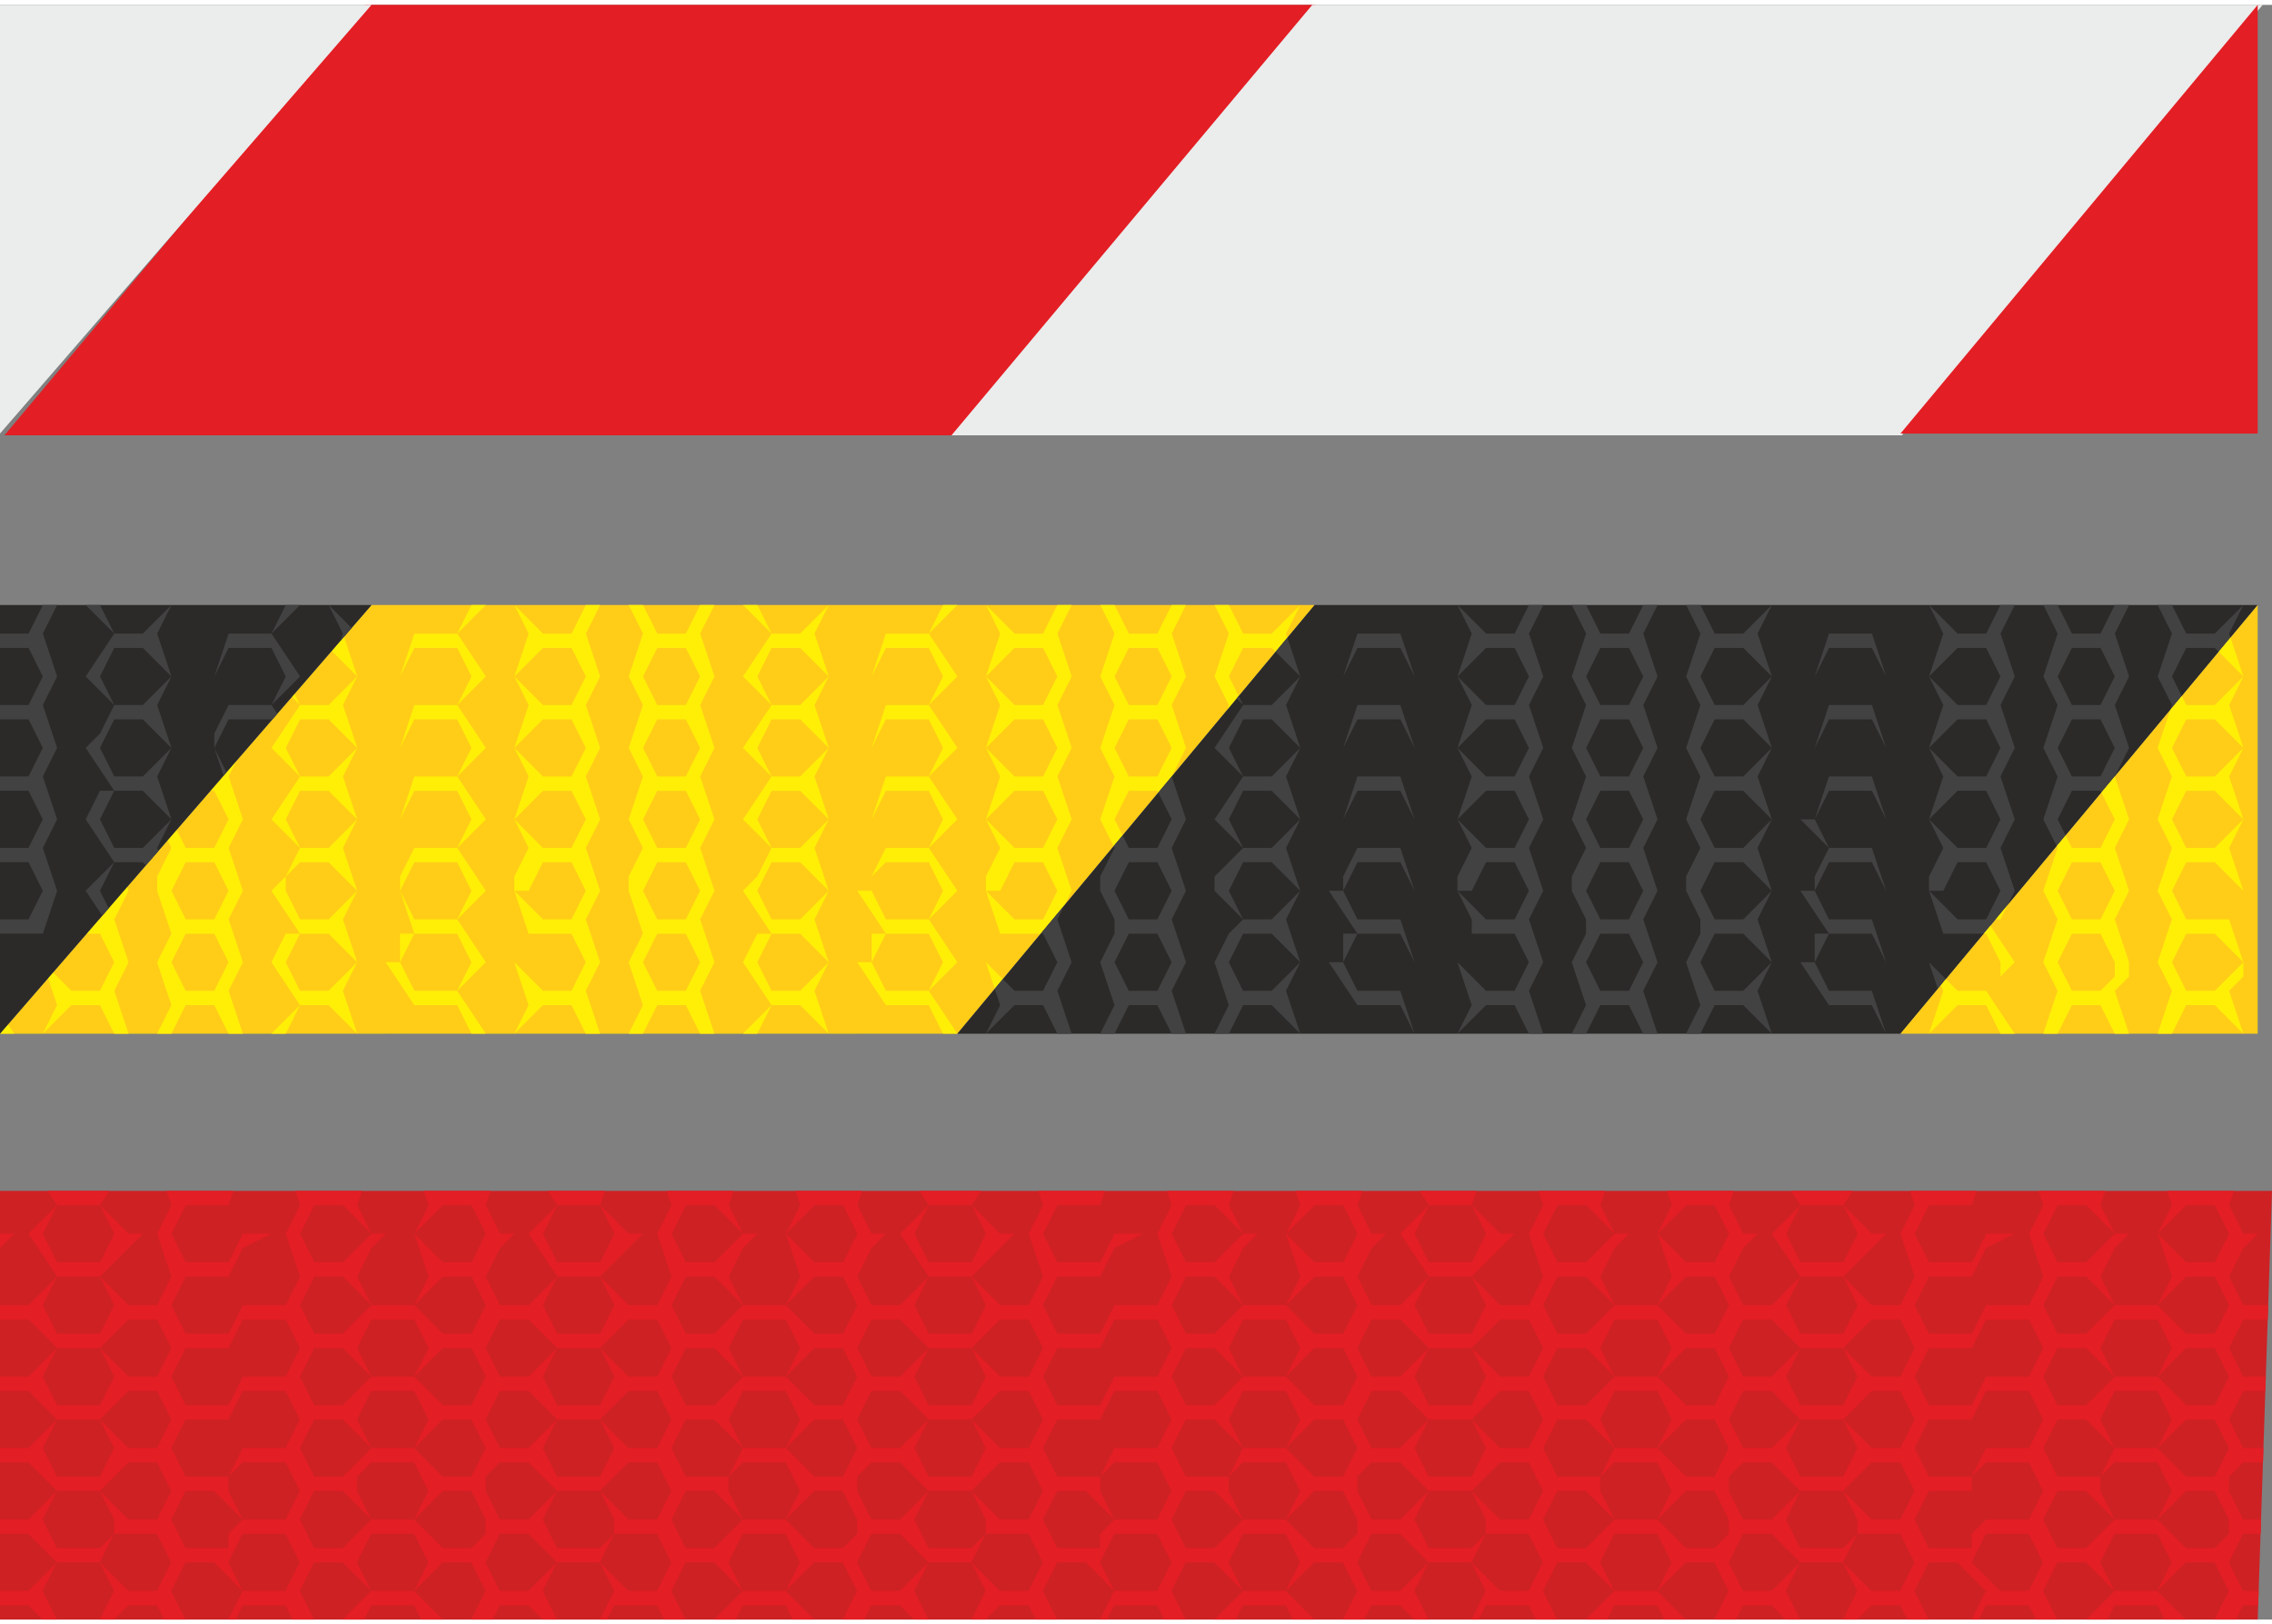
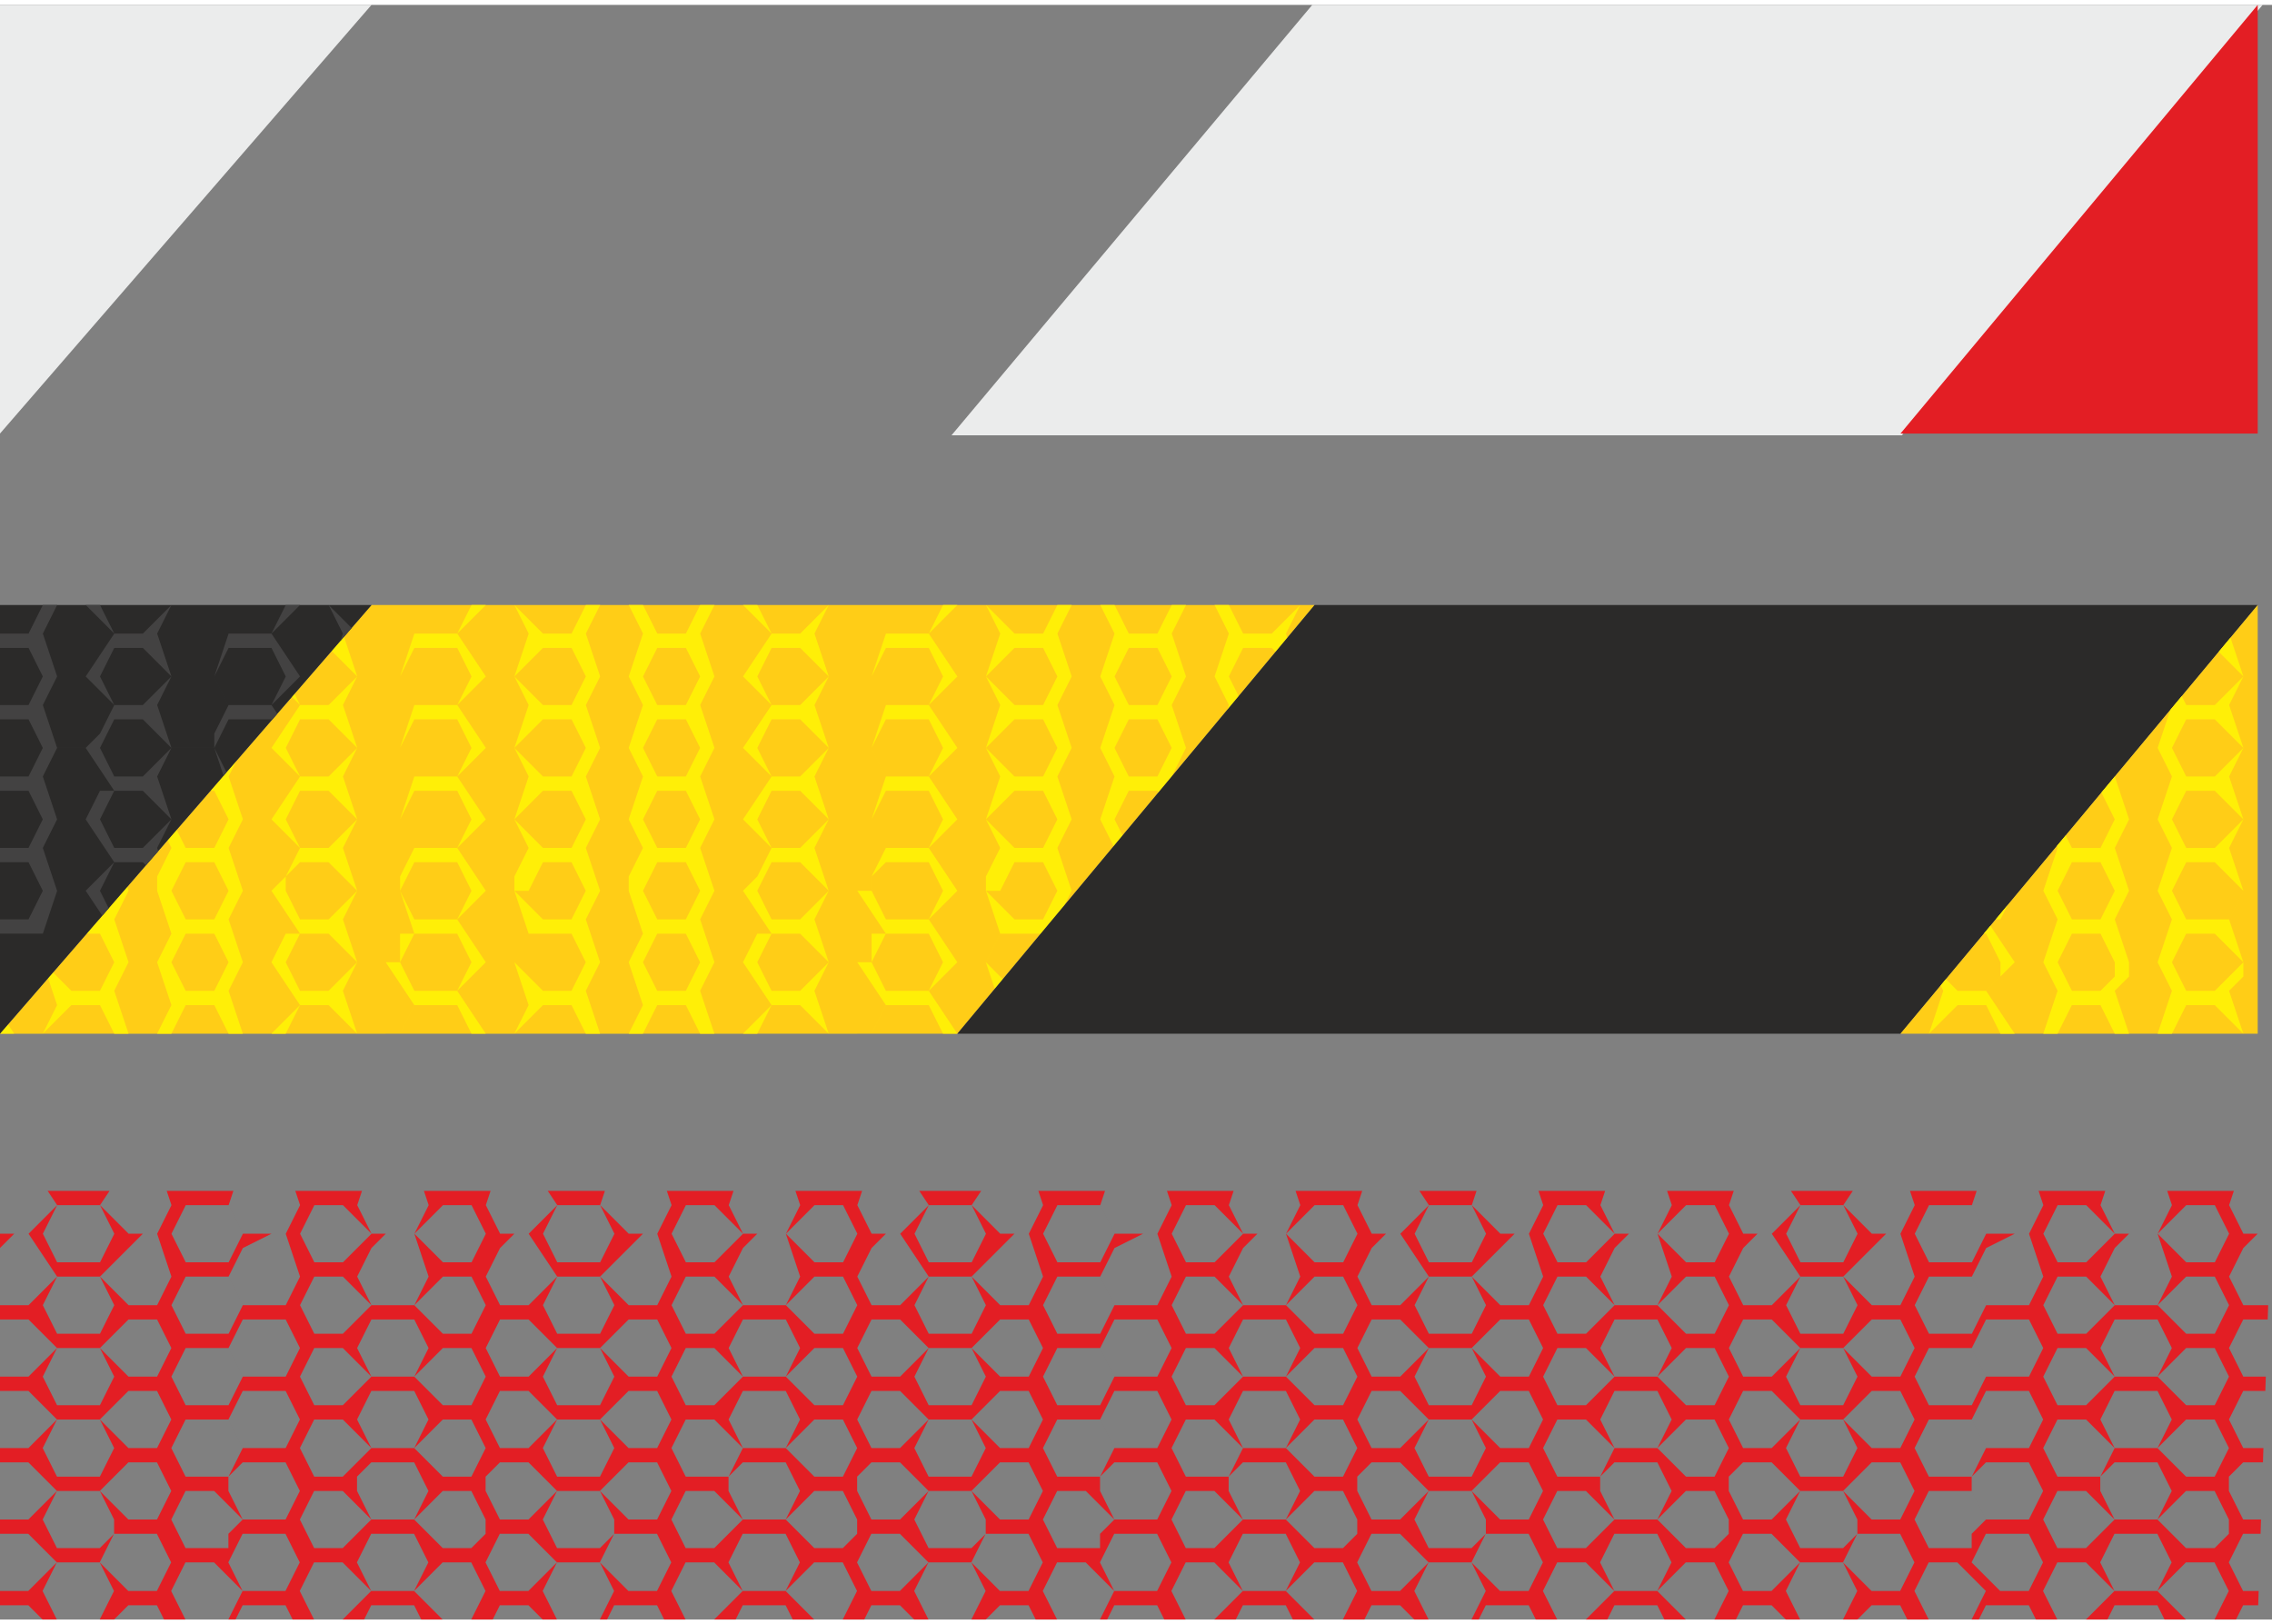
<svg xmlns="http://www.w3.org/2000/svg" xml:space="preserve" width="26.037mm" height="18.616mm" version="1.1" style="shape-rendering:geometricPrecision; text-rendering:geometricPrecision; image-rendering:optimizeQuality; fill-rule:evenodd; clip-rule:evenodd" viewBox="0 0 159 113">
  <rect x="0" y="0" width="159" height="113" fill="#808080" stroke="none" />
  <defs>
    <style type="text/css">
   
    .fil2 {fill:none}
    .fil8 {fill:#EBECEC}
    .fil5 {fill:#2B2A29}
    .fil9 {fill:#E31E24}
    .fil7 {fill:#E31E24}
    .fil0 {fill:#CE2124}
    .fil3 {fill:#FFCD17}
    .fil6 {fill:#434242;fill-rule:nonzero}
    .fil1 {fill:#E31E24;fill-rule:nonzero}
    .fil4 {fill:#FFEF07;fill-rule:nonzero}
   
  </style>
    <clipPath id="id0">
      <path d="M159 83l-1 30 -158 0 0 -30 159 0z" />
    </clipPath>
    <clipPath id="id1">
      <path d="M26 42l66 0 -25 30 -67 0 26 -30z" />
    </clipPath>
    <clipPath id="id2">
      <path d="M92 42l66 0 -25 30 -66 0 25 -30z" />
    </clipPath>
    <clipPath id="id3">
      <path d="M0 42l26 0 -26 30 0 0 0 -30z" />
    </clipPath>
    <clipPath id="id4">
      <path d="M158 72l-25 0 25 -30 0 0 0 30z" />
    </clipPath>
  </defs>
  <g id="Warstwa_x0020_1">
-     <polygon class="fil0" points="159,83 158,113 0,113 0,83 " />
    <g style="clip-path:url(#id0)">
      <g id="_1230947416">
        <path id="1" class="fil1" d="M353 108l3 0 1 -2 -1 -2 -3 0 -1 2 1 2zm-353 -27l3 0 1 2 3 0 1 -2 0 0 3 0 2 2 3 0 1 -2 0 0 3 0 2 2 2 0 2 -2 0 0 3 0 1 2 3 0 1 -2 1 0 3 0 1 2 3 0 1 -2 0 0 3 0 2 2 2 0 2 -2 0 0 3 0 2 2 2 0 2 -2 0 0 3 0 1 2 3 0 1 -2 0 0 4 0 1 2 3 0 1 -2 0 0 3 0 2 2 2 0 2 -2 0 0 3 0 1 2 3 0 1 -2 1 0 3 0 1 2 3 0 1 -2 0 0 3 0 2 2 2 0 2 -2 0 0 3 0 2 2 2 0 2 -2 0 0 3 0 1 2 3 0 1 -2 0 0 4 0 1 2 3 0 1 -2 0 0 3 0 2 2 2 0 2 -2 0 0 3 0 1 2 3 0 1 -2 1 0 3 0 1 2 3 0 1 -2 0 0 3 0 2 2 2 0 2 -2 0 0 3 0 2 2 2 0 2 -2 0 0 3 0 1 2 3 0 1 -2 0 0 4 0 1 2 3 0 1 -2 0 0 3 0 2 2 2 0 2 -2 0 0 3 0 1 2 3 0 1 -2 1 0 3 0 1 2 3 0 1 -2 0 0 3 0 2 2 2 0 2 -2 0 0 3 0 2 2 2 0 2 -2 0 0 3 0 1 2 3 0 1 -2 0 0 4 0 1 2 3 0 1 -2 0 0 3 0 2 2 2 0 2 -2 0 0 3 0 2 2 2 0 1 -2 1 0 3 0 1 2 3 0 1 -2 0 0 3 0 2 2 2 0 2 -2 0 0 3 0 2 2 2 0 2 -2 0 0 3 0 1 2 3 0 1 -2 0 0 4 0 1 2 3 0 1 -2 0 0 3 0 2 2 2 0 2 -2 0 0 3 0 2 2 2 0 1 -2 1 0 3 0 1 2 3 0 1 -2 0 0 3 0 2 2 3 0 2 3 -2 3 2 2 -2 3 2 2 -2 3 2 2 -2 3 2 2 -2 3 2 2 -2 3 -3 0 -2 3 -3 0 -1 -3 -3 0 -1 3 -3 0 -2 -3 -2 0 -2 3 -3 0 -2 -3 -2 0 -2 3 -3 0 -2 -3 -2 0 -1 3 -4 0 -1 -3 -3 0 -1 3 -3 0 -2 -3 -2 0 -2 3 -3 0 -2 -3 -2 0 -2 3 -3 0 -1 -3 -3 0 -1 3 -3 0 -2 -3 -2 0 -2 3 -3 0 -2 -3 -2 0 -2 3 -3 0 -2 -3 -2 0 -1 3 -4 0 -1 -3 -3 0 -1 3 -3 0 -2 -3 -2 0 -2 3 -3 0 -2 -3 -2 0 -2 3 -3 0 -1 -3 -3 0 -1 3 -4 0 -1 -3 -2 0 -2 3 -3 0 -2 -3 -2 0 -2 3 -3 0 -2 -3 -2 0 -1 3 -4 0 -1 -3 -3 0 -1 3 -3 0 -2 -3 -2 0 -2 3 -3 0 -2 -3 -2 0 -2 3 -3 0 -1 -3 -3 0 -1 3 -4 0 -1 -3 -3 0 -1 3 -3 0 -2 -3 -2 0 -2 3 -3 0 -2 -3 -2 0 -1 3 -4 0 -1 -3 -3 0 -1 3 -3 0 -2 -3 -2 0 -2 3 -3 0 -2 -3 -2 0 -2 3 -3 0 -1 -3 -3 0 -1 3 -4 0 -1 -3 -3 0 -1 3 -3 0 -2 -3 -2 0 -2 3 -3 0 -2 -3 -2 0 -1 3 -4 0 -1 -3 -3 0 -1 3 -3 0 -2 -3 -2 0 -2 3 -3 0 -2 -3 -2 0 -2 3 -3 0 -1 -3 -3 0 -1 3 -4 0 -1 -3 -3 0 -1 3 -3 0 -2 -3 -2 0 -2 3 -3 0 -2 -3 -2 0 -1 3 -4 0 -1 -3 -3 0 -1 3 -3 0 -2 -3 1 -3 -1 -2 1 -3 -1 -2 1 -3 -1 -2 1 -3 -1 -2 1 -3 -1 -2 1 -3 -1 -2 2 -3 0 0zm1 0l-1 0 -1 3 1 2 2 0 2 -2 -2 -3 -1 0zm7 5l-1 -2 -3 0 -1 2 1 2 3 0 1 -2zm2 -5l-1 0 -2 3 2 2 2 0 1 -2 -1 -3 -1 0zm7 5l-1 -2 -3 0 -1 2 1 2 3 0 1 -2zm2 -5l-2 0 -1 3 1 2 3 0 1 -2 -1 -3 -1 0zm7 5l-2 -2 -2 0 -1 2 1 2 2 0 2 -2zm1 -5l-1 0 -1 3 1 2 3 0 1 -2 -1 -3 -2 0zm7 5l-1 -2 -2 0 -2 2 2 2 2 0 1 -2zm2 -5l-1 0 -1 3 1 2 2 0 2 -2 -2 -3 -1 0zm7 5l-1 -2 -3 0 -1 2 1 2 3 0 1 -2zm2 -5l-2 0 -1 3 2 2 2 0 1 -2 -1 -3 -1 0zm7 5l-2 -2 -2 0 -1 2 1 2 2 0 2 -2zm1 -5l-1 0 -1 3 1 2 3 0 1 -2 -1 -3 -2 0zm7 5l-1 -2 -2 0 -2 2 2 2 2 0 1 -2zm2 -5l-1 0 -1 3 1 2 2 0 2 -2 -2 -3 -1 0zm7 5l-1 -2 -3 0 -1 2 1 2 3 0 1 -2zm2 -5l-1 0 -2 3 2 2 2 0 1 -2 -1 -3 -1 0zm7 5l-1 -2 -3 0 -1 2 1 2 3 0 1 -2zm2 -5l-2 0 -1 3 1 2 3 0 1 -2 -1 -3 -1 0zm7 5l-2 -2 -2 0 -1 2 1 2 2 0 2 -2zm1 -5l-1 0 -1 3 1 2 3 0 1 -2 -1 -3 -2 0zm7 5l-1 -2 -2 0 -2 2 2 2 2 0 1 -2zm2 -5l-1 0 -1 3 1 2 2 0 2 -2 -2 -3 -1 0zm7 5l-1 -2 -3 0 -1 2 1 2 3 0 1 -2zm2 -5l-2 0 -1 3 2 2 2 0 1 -2 -1 -3 -1 0zm7 5l-2 -2 -2 0 -1 2 1 2 2 0 2 -2zm1 -5l-1 0 -1 3 1 2 3 0 1 -2 -1 -3 -2 0zm7 5l-1 -2 -2 0 -2 2 2 2 2 0 1 -2zm2 -5l-1 0 -1 3 1 2 2 0 2 -2 -2 -3 -1 0zm7 5l-1 -2 -3 0 -1 2 1 2 3 0 1 -2zm2 -5l-1 0 -2 3 2 2 2 0 1 -2 -1 -3 -1 0zm7 5l-1 -2 -3 0 -1 2 1 2 3 0 1 -2zm2 -5l-2 0 -1 3 1 2 3 0 1 -2 -1 -3 -1 0zm7 5l-2 -2 -2 0 -1 2 1 2 2 0 2 -2zm1 -5l-1 0 -1 3 1 2 3 0 1 -2 -1 -3 -2 0zm7 5l-1 -2 -2 0 -2 2 2 2 2 0 1 -2zm2 -5l-1 0 -1 3 1 2 2 0 2 -2 -2 -3 -1 0zm7 5l-1 -2 -3 0 -1 2 1 2 3 0 1 -2zm2 -5l-1 0 -2 3 2 2 2 0 1 -2 -1 -3 -1 0zm7 5l-2 -2 -2 0 -1 2 1 2 2 0 2 -2zm1 -5l-1 0 -1 3 1 2 3 0 1 -2 -1 -3 -2 0zm7 5l-1 -2 -2 0 -2 2 2 2 2 0 1 -2zm2 -5l-1 0 -1 3 1 2 3 0 1 -2 -2 -3 -1 0zm7 5l-1 -2 -3 0 -1 2 1 2 3 0 1 -2zm2 -5l-1 0 -2 3 2 2 2 0 1 -2 -1 -3 -1 0zm7 5l-1 -2 -3 0 -1 2 1 2 3 0 1 -2zm2 -5l-2 0 -1 3 1 2 3 0 1 -2 -1 -3 -1 0zm7 5l-2 -2 -2 0 -1 2 1 2 2 0 2 -2zm1 -5l-1 0 -1 3 1 2 3 0 1 -2 -1 -3 -2 0zm7 5l-1 -2 -2 0 -2 2 2 2 2 0 1 -2zm2 -5l-1 0 -1 3 1 2 2 0 2 -2 -2 -3 -1 0zm7 5l-1 -2 -3 0 -1 2 1 2 3 0 1 -2zm2 -5l-1 0 -2 3 2 2 2 0 1 -2 -1 -3 -1 0zm7 5l-2 -2 -2 0 -1 2 1 2 2 0 2 -2zm1 -5l-1 0 -1 3 1 2 3 0 1 -2 -1 -3 -2 0zm7 5l-1 -2 -2 0 -2 2 2 2 2 0 1 -2zm2 -5l-1 0 -1 3 1 2 3 0 1 -2 -2 -3 -1 0zm7 5l-1 -2 -3 0 -1 2 1 2 3 0 1 -2zm2 -5l-1 0 -2 3 2 2 2 0 1 -2 -1 -3 -1 0zm7 5l-1 -2 -3 0 -1 2 1 2 3 0 1 -2zm2 -5l-2 0 -1 3 1 2 3 0 1 -2 -1 -3 -1 0zm7 5l-2 -2 -2 0 -1 2 1 2 2 0 2 -2zm1 -5l-1 0 -1 3 1 2 3 0 1 -2 -1 -3 -2 0zm7 5l-1 -2 -2 0 -2 2 2 2 2 0 1 -2zm2 -5l-1 0 -1 3 1 2 2 0 2 -2 -2 -3 -1 0zm7 5l-1 -2 -3 0 -1 2 1 2 3 0 1 -2zm2 -5l-1 0 -2 3 2 2 2 0 1 -2 -1 -3 -1 0zm7 5l-2 -2 -2 0 -1 2 1 2 2 0 2 -2zm2 -5l-2 0 -1 3 1 2 3 0 1 -2 -1 -3 -1 0zm6 5l-1 -2 -2 0 -2 2 2 2 2 0 1 -2zm2 -5l-1 0 -1 3 1 2 3 0 1 -2 -2 -3 -1 0zm7 5l-1 -2 -3 0 -1 2 1 2 3 0 1 -2zm2 -5l-1 0 -2 3 2 2 2 0 1 -2 -1 -3 -1 0zm7 5l-1 -2 -3 0 -1 2 1 2 3 0 1 -2zm2 -5l-2 0 -1 3 1 2 3 0 1 -2 -1 -3 -1 0zm7 5l-2 -2 -2 0 -1 2 1 2 2 0 2 -2zm1 -5l-1 0 -1 3 1 2 3 0 1 -2 -1 -3 -2 0zm7 5l-1 -2 -2 0 -2 2 2 2 2 0 1 -2zm2 -5l-1 0 -1 3 1 2 2 0 2 -2 -2 -3 -1 0zm7 5l-1 -2 -3 0 -1 2 1 2 3 0 1 -2zm2 -5l-1 0 -2 3 2 2 2 0 1 -2 -1 -3 -1 0zm-349 5l-1 1 -1 2 1 2 2 0 2 -2 -2 -3 -1 0zm7 5l-1 -2 -3 0 -1 2 1 2 3 0 1 -2zm2 -5l-1 1 -2 2 2 2 2 0 1 -2 -1 -3 -1 0zm7 5l-1 -2 -3 0 -1 2 1 2 3 0 1 -2zm2 -5l-2 1 -1 2 1 2 3 0 1 -2 -1 -3 -1 0zm7 5l-2 -2 -2 0 -1 2 1 2 2 0 2 -2zm1 -5l-1 1 -1 2 1 2 3 0 1 -2 -1 -3 -2 0zm7 5l-1 -2 -2 0 -2 2 2 2 2 0 1 -2zm2 -5l-1 1 -1 2 1 2 2 0 2 -2 -2 -3 -1 0zm7 5l-1 -2 -3 0 -1 2 1 2 3 0 1 -2zm2 -5l-1 1 -2 2 2 2 2 0 1 -2 -1 -3 -1 0zm7 5l-2 -2 -2 0 -1 2 1 2 2 0 2 -2zm1 -5l-1 1 -1 2 1 2 3 0 1 -2 -1 -3 -2 0zm7 5l-1 -2 -2 0 -2 2 2 2 2 0 1 -2zm2 -5l-1 1 -1 2 1 2 2 0 2 -2 -2 -3 -1 0zm7 5l-1 -2 -3 0 -1 2 1 2 3 0 1 -2zm2 -5l-1 1 -2 2 2 2 2 0 1 -2 -1 -3 -1 0zm7 5l-1 -2 -3 0 -1 2 1 2 3 0 1 -2zm2 -5l-2 1 -1 2 1 2 3 0 1 -2 -1 -3 -1 0zm7 5l-2 -2 -2 0 -1 2 1 2 2 0 2 -2zm1 -5l-1 1 -1 2 1 2 3 0 1 -2 -1 -3 -2 0zm7 5l-1 -2 -2 0 -2 2 2 2 2 0 1 -2zm2 -5l-1 1 -1 2 1 2 2 0 2 -2 -2 -3 -1 0zm7 5l-1 -2 -3 0 -1 2 1 2 3 0 1 -2zm2 -5l-1 1 -2 2 2 2 2 0 1 -2 -1 -3 -1 0zm7 5l-2 -2 -2 0 -1 2 1 2 2 0 2 -2zm1 -5l-1 1 -1 2 1 2 3 0 1 -2 -1 -3 -2 0zm7 5l-1 -2 -2 0 -2 2 2 2 2 0 1 -2zm2 -5l-1 1 -1 2 1 2 2 0 2 -2 -2 -3 -1 0zm7 5l-1 -2 -3 0 -1 2 1 2 3 0 1 -2zm2 -5l-1 1 -2 2 2 2 2 0 1 -2 -1 -3 -1 0zm7 5l-1 -2 -3 0 -1 2 1 2 3 0 1 -2zm2 -5l-2 1 -1 2 1 2 3 0 1 -2 -1 -3 -1 0zm7 5l-2 -2 -2 0 -1 2 1 2 2 0 2 -2zm1 -5l-1 1 -1 2 1 2 3 0 1 -2 -1 -3 -2 0zm7 5l-1 -2 -2 0 -2 2 2 2 2 0 1 -2zm2 -5l-1 1 -1 2 1 2 2 0 2 -2 -2 -3 -1 0zm7 5l-1 -2 -3 0 -1 2 1 2 3 0 1 -2zm2 -5l-1 1 -2 2 2 2 2 0 1 -2 -1 -3 -1 0zm7 5l-2 -2 -2 0 -1 2 1 2 2 0 2 -2zm1 -5l-1 1 -1 2 1 2 3 0 1 -2 -1 -3 -2 0zm7 5l-1 -2 -2 0 -2 2 2 2 2 0 1 -2zm2 -5l-1 1 -1 2 1 2 3 0 1 -2 -2 -3 -1 0zm7 5l-1 -2 -3 0 -1 2 1 2 3 0 1 -2zm2 -5l-1 1 -2 2 2 2 2 0 1 -2 -1 -3 -1 0zm7 5l-1 -2 -3 0 -1 2 1 2 3 0 1 -2zm2 -5l-2 1 -1 2 1 2 3 0 1 -2 -1 -3 -1 0zm7 5l-2 -2 -2 0 -1 2 1 2 2 0 2 -2zm1 -5l-1 1 -1 2 1 2 3 0 1 -2 -1 -3 -2 0zm7 5l-1 -2 -2 0 -2 2 2 2 2 0 1 -2zm2 -5l-1 1 -1 2 1 2 2 0 2 -2 -2 -3 -1 0zm7 5l-1 -2 -3 0 -1 2 1 2 3 0 1 -2zm2 -5l-1 1 -2 2 2 2 2 0 1 -2 -1 -3 -1 0zm7 5l-2 -2 -2 0 -1 2 1 2 2 0 2 -2zm1 -5l-1 1 -1 2 1 2 3 0 1 -2 -1 -3 -2 0zm7 5l-1 -2 -2 0 -2 2 2 2 2 0 1 -2zm2 -5l-1 1 -1 2 1 2 3 0 1 -2 -2 -3 -1 0zm7 5l-1 -2 -3 0 -1 2 1 2 3 0 1 -2zm2 -5l-1 1 -2 2 2 2 2 0 1 -2 -1 -3 -1 0zm7 5l-1 -2 -3 0 -1 2 1 2 3 0 1 -2zm2 -5l-2 1 -1 2 1 2 3 0 1 -2 -1 -3 -1 0zm7 5l-2 -2 -2 0 -1 2 1 2 2 0 2 -2zm1 -5l-1 1 -1 2 1 2 3 0 1 -2 -1 -3 -2 0zm7 5l-1 -2 -2 0 -2 2 2 2 2 0 1 -2zm2 -5l-1 1 -1 2 1 2 2 0 2 -2 -2 -3 -1 0zm7 5l-1 -2 -3 0 -1 2 1 2 3 0 1 -2zm2 -5l-1 1 -2 2 2 2 2 0 1 -2 -1 -3 -1 0zm7 5l-2 -2 -2 0 -1 2 1 2 2 0 2 -2zm2 -5l-2 1 -1 2 1 2 3 0 1 -2 -1 -3 -1 0zm6 5l-1 -2 -2 0 -2 2 2 2 2 0 1 -2zm2 -5l-1 1 -1 2 1 2 3 0 1 -2 -2 -3 -1 0zm7 5l-1 -2 -3 0 -1 2 1 2 3 0 1 -2zm2 -5l-1 1 -2 2 2 2 2 0 1 -2 -1 -3 -1 0zm7 5l-1 -2 -3 0 -1 2 1 2 3 0 1 -2zm2 -5l-2 1 -1 2 1 2 3 0 1 -2 -1 -3 -1 0zm7 5l-2 -2 -2 0 -1 2 1 2 2 0 2 -2zm1 -5l-1 1 -1 2 1 2 3 0 1 -2 -1 -3 -2 0zm7 5l-1 -2 -2 0 -2 2 2 2 2 0 1 -2zm2 -5l-1 1 -1 2 1 2 2 0 2 -2 -2 -3 -1 0zm7 5l-1 -2 -3 0 -1 2 1 2 3 0 1 -2zm2 -5l-1 1 -2 2 2 2 2 0 1 -2 -1 -3 -1 0zm-349 6l-1 0 -1 2 1 2 2 0 2 -2 -2 -2 -1 0zm7 4l-1 -2 -3 0 -1 2 1 2 3 0 1 -2zm2 -4l-1 0 -2 2 2 2 2 0 1 -2 -1 -2 -1 0zm7 4l-1 -2 -3 0 -1 2 1 2 3 0 1 -2zm2 -4l-2 0 -1 2 1 2 3 0 1 -2 -1 -2 -1 0zm7 4l-2 -2 -2 0 -1 2 1 2 2 0 2 -2zm1 -4l-1 0 -1 2 1 2 3 0 1 -2 -1 -2 -2 0zm7 4l-1 -2 -2 0 -2 2 2 2 2 0 1 -2zm2 -4l-1 0 -1 2 1 2 2 0 2 -2 -2 -2 -1 0zm7 4l-1 -2 -3 0 -1 2 1 2 3 0 1 -2zm2 -4l-1 0 -2 2 2 2 2 0 1 -2 -1 -2 -1 0zm7 4l-2 -2 -2 0 -1 2 1 2 2 0 2 -2zm1 -4l-1 0 -1 2 1 2 3 0 1 -2 -1 -2 -2 0zm7 4l-1 -2 -2 0 -2 2 2 2 2 0 1 -2zm2 -4l-1 0 -1 2 1 2 2 0 2 -2 -2 -2 -1 0zm7 4l-1 -2 -3 0 -1 2 1 2 3 0 1 -2zm2 -4l-1 0 -2 2 2 2 2 0 1 -2 -1 -2 -1 0zm7 4l-1 -2 -3 0 -1 2 1 2 3 0 1 -2zm2 -4l-2 0 -1 2 1 2 3 0 1 -2 -1 -2 -1 0zm7 4l-2 -2 -2 0 -1 2 1 2 2 0 2 -2zm1 -4l-1 0 -1 2 1 2 3 0 1 -2 -1 -2 -2 0zm7 4l-1 -2 -2 0 -2 2 2 2 2 0 1 -2zm2 -4l-1 0 -1 2 1 2 2 0 2 -2 -2 -2 -1 0zm7 4l-1 -2 -3 0 -1 2 1 2 3 0 1 -2zm2 -4l-1 0 -2 2 2 2 2 0 1 -2 -1 -2 -1 0zm7 4l-2 -2 -2 0 -1 2 1 2 2 0 2 -2zm1 -4l-1 0 -1 2 1 2 3 0 1 -2 -1 -2 -2 0zm7 4l-1 -2 -2 0 -2 2 2 2 2 0 1 -2zm2 -4l-1 0 -1 2 1 2 2 0 2 -2 -2 -2 -1 0zm7 4l-1 -2 -3 0 -1 2 1 2 3 0 1 -2zm2 -4l-1 0 -2 2 2 2 2 0 1 -2 -1 -2 -1 0zm7 4l-1 -2 -3 0 -1 2 1 2 3 0 1 -2zm2 -4l-2 0 -1 2 1 2 3 0 1 -2 -1 -2 -1 0zm7 4l-2 -2 -2 0 -1 2 1 2 2 0 2 -2zm1 -4l-1 0 -1 2 1 2 3 0 1 -2 -1 -2 -2 0zm7 4l-1 -2 -2 0 -2 2 2 2 2 0 1 -2zm2 -4l-1 0 -1 2 1 2 2 0 2 -2 -2 -2 -1 0zm7 4l-1 -2 -3 0 -1 2 1 2 3 0 1 -2zm2 -4l-1 0 -2 2 2 2 2 0 1 -2 -1 -2 -1 0zm7 4l-2 -2 -2 0 -1 2 1 2 2 0 2 -2zm1 -4l-1 0 -1 2 1 2 3 0 1 -2 -1 -2 -2 0zm7 4l-1 -2 -2 0 -2 2 2 2 2 0 1 -2zm2 -4l-1 0 -1 2 1 2 3 0 1 -2 -2 -2 -1 0zm7 4l-1 -2 -3 0 -1 2 1 2 3 0 1 -2zm2 -4l-1 0 -2 2 2 2 2 0 1 -2 -1 -2 -1 0zm7 4l-1 -2 -3 0 -1 2 1 2 3 0 1 -2zm2 -4l-2 0 -1 2 1 2 3 0 1 -2 -1 -2 -1 0zm7 4l-2 -2 -2 0 -1 2 1 2 2 0 2 -2zm1 -4l-1 0 -1 2 1 2 3 0 1 -2 -1 -2 -2 0zm7 4l-1 -2 -2 0 -2 2 2 2 2 0 1 -2zm2 -4l-1 0 -1 2 1 2 2 0 2 -2 -2 -2 -1 0zm7 4l-1 -2 -3 0 -1 2 1 2 3 0 1 -2zm2 -4l-1 0 -2 2 2 2 2 0 1 -2 -1 -2 -1 0zm7 4l-2 -2 -2 0 -1 2 1 2 2 0 2 -2zm1 -4l-1 0 -1 2 1 2 3 0 1 -2 -1 -2 -2 0zm7 4l-1 -2 -2 0 -2 2 2 2 2 0 1 -2zm2 -4l-1 0 -1 2 1 2 3 0 1 -2 -2 -2 -1 0zm7 4l-1 -2 -3 0 -1 2 1 2 3 0 1 -2zm2 -4l-1 0 -2 2 2 2 2 0 1 -2 -1 -2 -1 0zm7 4l-1 -2 -3 0 -1 2 1 2 3 0 1 -2zm2 -4l-2 0 -1 2 1 2 3 0 1 -2 -1 -2 -1 0zm7 4l-2 -2 -2 0 -1 2 1 2 2 0 2 -2zm1 -4l-1 0 -1 2 1 2 3 0 1 -2 -1 -2 -2 0zm7 4l-1 -2 -2 0 -2 2 2 2 2 0 1 -2zm2 -4l-1 0 -1 2 1 2 2 0 2 -2 -2 -2 -1 0zm7 4l-1 -2 -3 0 -1 2 1 2 3 0 1 -2zm2 -4l-1 0 -2 2 2 2 2 0 1 -2 -1 -2 -1 0zm7 4l-2 -2 -2 0 -1 2 1 2 3 0 1 -2zm2 -4l-2 0 -1 2 1 2 3 0 1 -2 -1 -2 -1 0zm6 4l-1 -2 -2 0 -2 2 2 2 2 0 1 -2zm2 -4l-1 0 -1 2 1 2 3 0 1 -2 -2 -2 -1 0zm7 4l-1 -2 -3 0 -1 2 1 2 3 0 1 -2zm2 -4l-1 0 -2 2 2 2 2 0 1 -2 -1 -2 -1 0zm7 4l-1 -2 -3 0 -1 2 1 2 3 0 1 -2zm2 -4l-2 0 -1 2 1 2 3 0 1 -2 -1 -2 -1 0zm7 4l-2 -2 -2 0 -1 2 1 2 2 0 2 -2zm1 -4l-1 0 -1 2 1 2 3 0 1 -2 -1 -2 -2 0zm7 4l-1 -2 -2 0 -2 2 2 2 2 0 1 -2zm2 -4l-1 0 -1 2 1 2 2 0 2 -2 -2 -2 -1 0zm7 4l-1 -2 -3 0 -1 2 1 2 3 0 1 -2zm2 -4l-1 0 -2 2 2 2 2 0 1 -2 -1 -2 -1 0zm-349 5l-1 0 -1 2 1 2 2 0 2 -2 -2 -2 -1 0zm7 4l-1 -2 -3 0 -1 2 1 2 3 0 0 0 1 -2zm2 -4l-1 0 -2 2 2 2 2 0 1 -2 -1 -2 -1 0zm7 4l-1 -2 -3 0 -1 2 1 2 3 0 0 0 1 -2zm2 -4l-2 0 -1 2 1 2 3 0 1 -2 -1 -2 -1 0zm7 4l-2 -2 -2 0 -1 2 1 2 2 0 0 0 2 -2zm1 -4l-1 0 -1 2 1 2 3 0 1 -2 -1 -2 -2 0zm7 4l-1 -2 -2 0 -2 2 2 2 2 0 0 0 1 -2zm2 -4l-1 0 -1 2 1 2 2 0 2 -2 -2 -2 -1 0zm7 4l-1 -2 -3 0 -1 2 1 2 3 0 0 0 1 -2zm2 -4l-1 0 -2 2 2 2 2 0 1 -2 -1 -2 -1 0zm7 4l-2 -2 -2 0 -1 2 1 2 2 0 1 0 1 -2zm1 -4l-1 0 -1 2 1 2 3 0 1 -2 -1 -2 -2 0zm7 4l-1 -2 -2 0 -2 2 2 2 2 0 0 0 1 -2zm2 -4l-1 0 -1 2 1 2 2 0 2 -2 -2 -2 -1 0zm7 4l-1 -2 -3 0 -1 2 1 2 3 0 0 0 1 -2zm2 -4l-1 0 -2 2 2 2 2 0 1 -2 -1 -2 -1 0zm7 4l-1 -2 -3 0 -1 2 1 2 3 0 0 0 1 -2zm2 -4l-2 0 -1 2 1 2 3 0 1 -2 -1 -2 -1 0zm7 4l-2 -2 -2 0 -1 2 1 2 2 0 1 0 1 -2zm1 -4l-1 0 -1 2 1 2 3 0 1 -2 -1 -2 -2 0zm7 4l-1 -2 -2 0 -2 2 2 2 2 0 0 0 1 -2zm2 -4l-1 0 -1 2 1 2 2 0 2 -2 -2 -2 -1 0zm7 4l-1 -2 -3 0 -1 2 1 2 3 0 0 0 1 -2zm2 -4l-1 0 -2 2 2 2 2 0 1 -2 -1 -2 -1 0zm7 4l-2 -2 -2 0 -1 2 1 2 2 0 1 0 1 -2zm1 -4l-1 0 -1 2 1 2 3 0 1 -2 -1 -2 -2 0zm7 4l-1 -2 -2 0 -2 2 2 2 2 0 0 0 1 -2zm2 -4l-1 0 -1 2 1 2 2 0 2 -2 -2 -2 -1 0zm7 4l-1 -2 -3 0 -1 2 1 2 3 0 0 0 1 -2zm2 -4l-1 0 -2 2 2 2 2 0 1 -2 -1 -2 -1 0zm7 4l-1 -2 -3 0 -1 2 1 2 3 0 0 0 1 -2zm2 -4l-2 0 -1 2 1 2 3 0 1 -2 -1 -2 -1 0zm7 4l-2 -2 -2 0 -1 2 1 2 2 0 1 0 1 -2zm1 -4l-1 0 -1 2 1 2 3 0 1 -2 -1 -2 -2 0zm7 4l-1 -2 -2 0 -2 2 2 2 2 0 0 0 1 -2zm2 -4l-1 0 -1 2 1 2 2 0 2 -2 -2 -2 -1 0zm7 4l-1 -2 -3 0 -1 2 1 2 3 0 0 0 1 -2zm2 -4l-1 0 -2 2 2 2 2 0 1 -2 -1 -2 -1 0zm7 4l-2 -2 -2 0 -1 2 1 2 2 0 1 0 1 -2zm1 -4l-1 0 -1 2 1 2 3 0 1 -2 -1 -2 -2 0zm7 4l-1 -2 -2 0 -2 2 2 2 2 0 0 0 1 -2zm2 -4l-1 0 -1 2 1 2 3 0 1 -2 -2 -2 -1 0zm7 4l-1 -2 -3 0 -1 2 1 2 3 0 0 0 1 -2zm2 -4l-1 0 -2 2 2 2 2 0 1 -2 -1 -2 -1 0zm7 4l-1 -2 -3 0 -1 2 1 2 3 0 0 0 1 -2zm2 -4l-2 0 -1 2 1 2 3 0 1 -2 -1 -2 -1 0zm7 4l-2 -2 -2 0 -1 2 1 2 2 0 1 0 1 -2zm1 -4l-1 0 -1 2 1 2 3 0 1 -2 -1 -2 -2 0zm7 4l-1 -2 -2 0 -2 2 2 2 2 0 0 0 1 -2zm2 -4l-1 0 -1 2 1 2 2 0 2 -2 -2 -2 -1 0zm7 4l-1 -2 -3 0 -1 2 1 2 3 0 0 0 1 -2zm2 -4l-1 0 -2 2 2 2 2 0 1 -2 -1 -2 -1 0zm7 4l-2 -2 -2 0 -1 2 1 2 3 0 0 0 1 -2zm1 -4l-1 0 -1 2 1 2 3 0 1 -2 -1 -2 -2 0zm7 4l-1 -2 -2 0 -2 2 2 2 2 0 0 0 1 -2zm2 -4l-1 0 -1 2 1 2 3 0 1 -2 -2 -2 -1 0zm7 4l-1 -2 -3 0 -1 2 1 2 3 0 0 0 1 -2zm2 -4l-1 0 -2 2 2 2 2 0 1 -2 -1 -2 -1 0zm7 4l-1 -2 -3 0 -1 2 1 2 3 0 0 0 1 -2zm2 -4l-2 0 -1 2 1 2 3 0 1 -2 -1 -2 -1 0zm7 4l-2 -2 -2 0 -1 2 1 2 2 0 1 0 1 -2zm1 -4l-1 0 -1 2 1 2 3 0 1 -2 -1 -2 -2 0zm7 4l-1 -2 -2 0 -2 2 2 2 2 0 0 0 1 -2zm2 -4l-1 0 -1 2 1 2 2 0 2 -2 -2 -2 -1 0zm7 4l-1 -2 -3 0 -1 2 1 2 3 0 0 0 1 -2zm2 -4l-1 0 -2 2 2 2 2 0 1 -2 -1 -2 -1 0zm7 4l-2 -2 -2 0 -1 2 1 2 3 0 0 0 1 -2zm2 -4l-2 0 -1 2 1 2 3 0 1 -2 -1 -2 -1 0zm6 4l-1 -2 -2 0 -2 2 2 2 2 0 0 0 1 -2zm2 -4l-1 0 -1 2 1 2 3 0 1 -2 -2 -2 -1 0zm7 4l-1 -2 -3 0 -1 2 1 2 3 0 0 0 1 -2zm2 -4l-1 0 -2 2 2 2 2 0 1 -2 -1 -2 -1 0zm7 4l-1 -2 -3 0 -1 2 1 2 3 0 0 0 1 -2zm2 -4l-2 0 -1 2 2 2 2 0 1 -2 -1 -2 -1 0zm7 4l-2 -2 -2 0 -1 2 1 2 2 0 1 0 1 -2zm1 -4l-1 0 -1 2 1 2 3 0 1 -2 -1 -2 -2 0zm7 4l-1 -2 -2 0 -2 2 2 2 2 0 0 0 1 -2zm2 -4l-1 0 -1 2 1 2 2 0 2 -2 -2 -2 -1 0zm7 4l-1 -2 -3 0 -1 2 1 2 3 0 0 0 1 -2zm2 -4l-1 0 -2 2 2 2 2 0 1 -2 -1 -2 -1 0zm-349 5l-1 0 -1 2 1 2 2 0 2 -2 -2 -2 -1 0zm7 4l-1 -2 -3 0 -1 2 1 2 3 0 1 -1 0 -1zm2 -4l-1 0 -1 1 -1 1 2 2 2 0 1 -2 -1 -2 -1 0zm7 4l-2 -2 -2 0 -1 2 1 2 3 0 0 -1 1 -1zm2 -4l-2 0 -1 1 0 1 1 2 3 0 1 -2 -1 -2 -1 0zm7 4l-2 -2 -2 0 -1 2 1 2 2 0 1 -1 1 -1zm1 -4l-1 0 -1 1 0 1 1 2 3 0 1 -2 -1 -2 -2 0zm7 4l-1 -2 -2 0 -2 2 2 2 2 0 1 -1 0 -1zm2 -4l-1 0 -1 1 0 1 1 2 2 0 2 -2 -2 -2 -1 0zm7 4l-1 -2 -3 0 -1 2 1 2 3 0 1 -1 0 -1zm2 -4l-1 0 -1 1 -1 1 2 2 2 0 1 -2 -1 -2 -1 0zm7 4l-2 -2 -2 0 -1 2 1 2 2 0 1 -1 1 -1zm1 -4l-1 0 -1 1 0 1 1 2 3 0 1 -2 -1 -2 -2 0zm7 4l-1 -2 -2 0 -2 2 2 2 2 0 1 -1 0 -1zm2 -4l-1 0 -1 1 0 1 1 2 2 0 2 -2 -2 -2 -1 0zm7 4l-1 -2 -3 0 -1 2 1 2 3 0 1 -1 0 -1zm2 -4l-1 0 -1 1 -1 1 2 2 2 0 1 -2 -1 -2 -1 0zm7 4l-2 -2 -2 0 -1 2 1 2 3 0 0 -1 1 -1zm2 -4l-2 0 -1 1 0 1 1 2 3 0 1 -2 -1 -2 -1 0zm7 4l-2 -2 -2 0 -1 2 1 2 2 0 1 -1 1 -1zm1 -4l-1 0 -1 1 0 1 1 2 3 0 1 -2 -1 -2 -2 0zm7 4l-1 -2 -2 0 -2 2 2 2 2 0 1 -1 0 -1zm2 -4l-1 0 -1 1 0 1 1 2 2 0 2 -2 -2 -2 -1 0zm7 4l-1 -2 -3 0 -1 2 1 2 3 0 1 -1 0 -1zm2 -4l-1 0 -1 1 -1 1 2 2 2 0 1 -2 -1 -2 -1 0zm7 4l-2 -2 -2 0 -1 2 1 2 2 0 1 -1 1 -1zm1 -4l-1 0 -1 1 0 1 1 2 3 0 1 -2 -1 -2 -2 0zm7 4l-1 -2 -2 0 -2 2 2 2 2 0 1 -1 0 -1zm2 -4l-1 0 -1 1 0 1 1 2 2 0 2 -2 -2 -2 -1 0zm7 4l-1 -2 -3 0 -1 2 1 2 3 0 1 -1 0 -1zm2 -4l-1 0 -1 1 -1 1 2 2 2 0 1 -2 -1 -2 -1 0zm7 4l-1 -2 -3 0 -1 2 1 2 3 0 0 -1 1 -1zm2 -4l-2 0 -1 1 0 1 1 2 3 0 1 -2 -1 -2 -1 0zm7 4l-2 -2 -2 0 -1 2 1 2 2 0 1 -1 1 -1zm1 -4l-1 0 -1 1 0 1 1 2 3 0 1 -2 -1 -2 -2 0zm7 4l-1 -2 -2 0 -2 2 2 2 2 0 1 -1 0 -1zm2 -4l-1 0 -1 1 0 1 1 2 2 0 2 -2 -2 -2 -1 0zm7 4l-1 -2 -3 0 -1 2 1 2 3 0 1 -1 0 -1zm2 -4l-1 0 -1 1 -1 1 2 2 2 0 1 -2 -1 -2 -1 0zm7 4l-2 -2 -2 0 -1 2 1 2 2 0 1 -1 1 -1zm1 -4l-1 0 -1 1 0 1 1 2 3 0 1 -2 -1 -2 -2 0zm7 4l-1 -2 -2 0 -2 2 2 2 2 0 1 -1 0 -1zm2 -4l-1 0 -1 1 0 1 1 2 3 0 1 -2 -2 -2 -1 0zm7 4l-1 -2 -3 0 -1 2 1 2 3 0 1 -1 0 -1zm2 -4l-1 0 -1 1 -1 1 2 2 2 0 1 -2 -1 -2 -1 0zm7 4l-1 -2 -3 0 -1 2 1 2 3 0 0 -1 1 -1zm2 -4l-2 0 -1 1 0 1 2 2 2 0 1 -2 -1 -2 -1 0zm7 4l-2 -2 -2 0 -1 2 1 2 2 0 1 -1 1 -1zm1 -4l-1 0 -1 1 0 1 1 2 3 0 1 -2 -1 -2 -2 0zm7 4l-1 -2 -2 0 -2 2 2 2 2 0 1 -1 0 -1zm2 -4l-1 0 -1 1 0 1 1 2 2 0 2 -2 -2 -2 -1 0zm7 4l-1 -2 -3 0 -1 2 1 2 3 0 1 -1 0 -1zm2 -4l-1 0 -1 1 -1 1 2 2 2 0 1 -2 -1 -2 -1 0zm7 4l-2 -2 -2 0 -1 2 1 2 3 0 0 -1 1 -1zm1 -4l-1 0 -1 1 0 1 1 2 3 0 1 -2 -1 -2 -2 0zm7 4l-1 -2 -2 0 -2 2 2 2 2 0 1 -1 0 -1zm2 -4l-1 0 -1 1 0 1 1 2 3 0 1 -2 -2 -2 -1 0zm7 4l-1 -2 -3 0 -1 2 1 2 3 0 1 -1 0 -1zm2 -4l-1 0 -1 1 -1 1 2 2 2 0 1 -2 -1 -2 -1 0zm7 4l-1 -2 -3 0 -1 2 1 2 3 0 1 -1 0 -1zm2 -4l-2 0 -1 1 0 1 2 2 2 0 1 -2 -1 -2 -1 0zm7 4l-2 -2 -2 0 -1 2 1 2 2 0 1 -1 1 -1zm1 -4l-1 0 -1 1 0 1 1 2 3 0 1 -2 -1 -2 -2 0zm7 4l-1 -2 -2 0 -2 2 2 2 2 0 1 -1 0 -1zm2 -4l-1 0 -1 1 0 1 1 2 2 0 2 -2 -2 -2 -1 0zm7 4l-1 -2 -3 0 -1 2 1 2 3 0 1 -1 0 -1zm2 -4l-1 0 -1 1 -1 1 2 2 2 0 1 -2 -1 -2 -1 0zm7 4l-2 -2 -2 0 -1 2 1 2 3 0 0 -1 1 -1zm2 -4l-2 0 -1 1 0 1 1 2 3 0 1 -2 -1 -2 -1 0zm6 4l-1 -2 -2 0 -2 2 2 2 2 0 1 -1 0 -1zm2 -4l-1 0 -1 1 0 1 1 2 3 0 1 -2 -2 -2 -1 0zm7 4l-1 -2 -3 0 -1 2 1 2 3 0 1 -1 0 -1zm2 -4l-1 0 -1 1 -1 1 2 2 2 0 1 -2 -1 -2 -1 0zm7 4l-1 -2 -3 0 -1 2 1 2 3 0 1 -1 0 -1zm2 -4l-2 0 -1 1 0 1 2 2 2 0 1 -2 -1 -2 -1 0zm7 4l-2 -2 -2 0 -1 2 1 2 2 0 1 -1 1 -1zm1 -4l-1 0 -1 1 0 1 1 2 3 0 1 -2 -1 -2 -2 0zm7 4l-1 -2 -2 0 -2 2 2 2 2 0 1 -1 0 -1zm2 -4l-1 0 -1 1 0 1 1 2 2 0 2 -2 -2 -2 -1 0zm7 4l-1 -2 -3 0 -1 2 1 2 3 0 1 -1 0 -1zm2 -4l-1 0 -1 1 -1 1 2 2 2 0 1 -2 -1 -2 -1 0zm-349 10l-1 0 -1 2 1 2 2 0 2 -2 -2 -2 -1 0zm9 0l-1 0 -2 2 2 2 2 0 1 -2 -1 -2 -1 0zm9 0l-2 0 -1 2 1 2 3 0 1 -2 -1 -2 -1 0zm8 0l-1 0 -1 2 1 2 3 0 1 -2 -1 -2 -2 0zm9 0l-1 0 -1 2 1 2 2 0 2 -2 -2 -2 -1 0zm9 0l-2 0 -1 2 2 2 2 0 1 -2 -1 -2 -1 0zm8 0l-1 0 -1 2 1 2 3 0 1 -2 -1 -2 -2 0zm9 0l-1 0 -1 2 1 2 2 0 2 -2 -2 -2 -1 0zm9 0l-1 0 -2 2 2 2 2 0 1 -2 -1 -2 -1 0zm9 0l-2 0 -1 2 1 2 3 0 1 -2 -1 -2 -1 0zm8 0l-1 0 -1 2 1 2 3 0 1 -2 -1 -2 -2 0zm9 0l-1 0 -1 2 1 2 2 0 2 -2 -2 -2 -1 0zm9 0l-2 0 -1 2 2 2 2 0 1 -2 -1 -2 -1 0zm8 0l-1 0 -1 2 1 2 3 0 1 -2 -1 -2 -2 0zm9 0l-1 0 -1 2 1 2 2 0 2 -2 -2 -2 -1 0zm9 0l-1 0 -2 2 2 2 2 0 1 -2 -1 -2 -1 0zm9 0l-2 0 -1 2 1 2 3 0 1 -2 -1 -2 -1 0zm8 0l-1 0 -1 2 1 2 3 0 1 -2 -1 -2 -2 0zm9 0l-1 0 -1 2 1 2 2 0 2 -2 -2 -2 -1 0zm9 0l-1 0 -2 2 2 2 2 0 1 -2 -1 -2 -1 0zm8 0l-1 0 -1 2 1 2 3 0 1 -2 -1 -2 -2 0zm9 0l-1 0 -1 2 1 2 3 0 1 -2 -2 -2 -1 0zm9 0l-1 0 -2 2 2 2 2 0 1 -2 -1 -2 -1 0zm9 0l-2 0 -1 2 1 2 3 0 1 -2 -1 -2 -1 0zm8 0l-1 0 -1 2 1 2 3 0 1 -2 -1 -2 -2 0zm9 0l-1 0 -1 2 1 2 2 0 2 -2 -2 -2 -1 0zm9 0l-1 0 -2 2 2 2 2 0 1 -2 -1 -2 -1 0zm8 0l-1 0 -1 2 1 2 3 0 1 -2 -1 -2 -2 0zm9 0l-1 0 -1 2 1 2 3 0 1 -2 -2 -2 -1 0zm9 0l-1 0 -2 2 2 2 2 0 1 -2 -1 -2 -1 0zm9 0l-2 0 -1 2 1 2 3 0 1 -2 -1 -2 -1 0zm8 0l-1 0 -1 2 1 2 3 0 1 -2 -1 -2 -2 0zm9 0l-1 0 -1 2 1 2 2 0 2 -2 -2 -2 -1 0zm9 0l-1 0 -2 2 2 2 2 0 1 -2 -1 -2 -1 0zm9 0l-2 0 -1 2 1 2 3 0 1 -2 -1 -2 -1 0zm8 0l-1 0 -1 2 1 2 3 0 1 -2 -2 -2 -1 0zm9 0l-1 0 -2 2 2 2 2 0 1 -2 -1 -2 -1 0zm9 0l-2 0 -1 2 1 2 3 0 1 -2 -1 -2 -1 0zm8 0l-1 0 -1 2 1 2 3 0 1 -2 -1 -2 -2 0zm9 0l-1 0 -1 2 1 2 2 0 2 -2 -2 -2 -1 0zm9 0l-1 0 -2 2 2 2 2 0 1 -2 -1 -2 -1 0zm-349 -5l-1 0 -1 2 1 2 2 0 2 -2 -2 -2 -1 0zm7 4l-1 -2 -1 0 -2 0 -1 2 1 2 3 0 1 -2zm2 -4l-1 0 -1 0 -1 2 2 2 2 0 1 -2 -1 -2 -1 0zm7 4l-2 -2 -1 0 -1 0 -1 2 1 2 3 0 1 -2zm2 -4l-2 0 0 0 -1 2 1 2 3 0 1 -2 -1 -2 -1 0zm7 4l-2 -2 -1 0 -1 0 -1 2 1 2 2 0 2 -2zm1 -4l-1 0 0 0 -1 2 1 2 3 0 1 -2 -1 -2 -2 0zm7 4l-1 -2 -1 0 -1 0 -2 2 2 2 2 0 1 -2zm2 -4l-1 0 0 0 -1 2 1 2 2 0 2 -2 -2 -2 -1 0zm7 4l-1 -2 -2 0 -1 0 -1 2 1 2 3 0 1 -2zm2 -4l-2 0 0 0 -1 2 2 2 2 0 1 -2 -1 -2 -1 0zm7 4l-2 -2 -1 0 -1 0 -1 2 1 2 2 0 2 -2zm1 -4l-1 0 0 0 -1 2 1 2 3 0 1 -2 -1 -2 -2 0zm7 4l-1 -2 -1 0 -1 0 -2 2 2 2 2 0 1 -2zm2 -4l-1 0 0 0 -1 2 1 2 2 0 2 -2 -2 -2 -1 0zm7 4l-1 -2 -1 0 -2 0 -1 2 1 2 3 0 1 -2zm2 -4l-1 0 -1 0 -1 2 2 2 2 0 1 -2 -1 -2 -1 0zm7 4l-2 -2 -1 0 -1 0 -1 2 1 2 3 0 1 -2zm2 -4l-2 0 0 0 -1 2 1 2 3 0 1 -2 -1 -2 -1 0zm7 4l-2 -2 -1 0 -1 0 -1 2 1 2 2 0 2 -2zm1 -4l-1 0 0 0 -1 2 1 2 3 0 1 -2 -1 -2 -2 0zm7 4l-1 -2 -1 0 -1 0 -2 2 2 2 2 0 1 -2zm2 -4l-1 0 0 0 -1 2 1 2 2 0 2 -2 -2 -2 -1 0zm7 4l-1 -2 -1 0 -2 0 -1 2 1 2 3 0 1 -2zm2 -4l-2 0 0 0 -1 2 2 2 2 0 1 -2 -1 -2 -1 0zm7 4l-2 -2 -1 0 -1 0 -1 2 1 2 2 0 2 -2zm1 -4l-1 0 0 0 -1 2 1 2 3 0 1 -2 -1 -2 -2 0zm7 4l-1 -2 -1 0 -1 0 -2 2 2 2 2 0 1 -2zm2 -4l-1 0 0 0 -1 2 1 2 2 0 2 -2 -2 -2 -1 0zm7 4l-1 -2 -1 0 -2 0 -1 2 1 2 3 0 1 -2zm2 -4l-1 0 -1 0 -1 2 2 2 2 0 1 -2 -1 -2 -1 0zm7 4l-2 -2 -1 0 -1 0 -1 2 1 2 3 0 1 -2zm2 -4l-2 0 0 0 -1 2 2 2 2 0 1 -2 -1 -2 -1 0zm7 4l-2 -2 -1 0 -1 0 -1 2 1 2 2 0 2 -2zm1 -4l-1 0 0 0 -1 2 1 2 3 0 1 -2 -1 -2 -2 0zm7 4l-1 -2 -1 0 -1 0 -2 2 2 2 2 0 1 -2zm2 -4l-1 0 0 0 -1 2 1 2 2 0 2 -2 -2 -2 -1 0zm7 4l-1 -2 -1 0 -2 0 -1 2 1 2 3 0 1 -2zm2 -4l-1 0 -1 0 -1 2 2 2 2 0 1 -2 -1 -2 -1 0zm7 4l-2 -2 -1 0 -1 0 -1 2 1 2 2 0 2 -2zm1 -4l-1 0 0 0 -1 2 1 2 3 0 1 -2 -1 -2 -2 0zm7 4l-1 -2 -1 0 -1 0 -2 2 2 2 2 0 1 -2zm2 -4l-1 0 0 0 -1 2 1 2 3 0 1 -2 -2 -2 -1 0zm7 4l-1 -2 -1 0 -2 0 -1 2 1 2 3 0 1 -2zm2 -4l-1 0 -1 0 -1 2 2 2 2 0 1 -2 -1 -2 -1 0zm7 4l-2 -2 -1 0 -1 0 -1 2 1 2 3 0 1 -2zm2 -4l-2 0 0 0 -1 2 2 2 2 0 1 -2 -1 -2 -1 0zm7 4l-2 -2 -1 0 -1 0 -1 2 1 2 2 0 2 -2zm1 -4l-1 0 0 0 -1 2 1 2 3 0 1 -2 -1 -2 -2 0zm7 4l-1 -2 -1 0 -1 0 -2 2 2 2 2 0 1 -2zm2 -4l-1 0 0 0 -1 2 1 2 2 0 2 -2 -2 -2 -1 0zm7 4l-1 -2 -1 0 -2 0 -1 2 1 2 3 0 1 -2zm2 -4l-1 0 -1 0 -1 2 2 2 2 0 1 -2 -1 -2 -1 0zm7 4l-2 -2 -1 0 -1 0 -1 2 1 2 3 0 1 -2zm1 -4l-1 0 0 0 -1 2 1 2 3 0 1 -2 -1 -2 -2 0zm7 4l-1 -2 -1 0 -1 0 -2 2 2 2 2 0 1 -2zm2 -4l-1 0 0 0 -1 2 1 2 3 0 1 -2 -2 -2 -1 0zm7 4l-1 -2 -1 0 -2 0 -1 2 1 2 3 0 1 -2zm2 -4l-1 0 -1 0 -1 2 2 2 2 0 1 -2 -1 -2 -1 0zm7 4l-1 -2 -2 0 -1 0 -1 2 1 2 3 0 1 -2zm2 -4l-2 0 0 0 -1 2 2 2 2 0 1 -2 -1 -2 -1 0zm7 4l-2 -2 -1 0 -1 0 -1 2 1 2 2 0 2 -2zm1 -4l-1 0 0 0 -1 2 1 2 3 0 1 -2 -1 -2 -2 0zm7 4l-1 -2 -1 0 -1 0 -2 2 2 2 2 0 1 -2zm2 -4l-1 0 0 0 -1 2 1 2 2 0 2 -2 -2 -2 -1 0zm7 4l-1 -2 -1 0 -2 0 -1 2 1 2 3 0 1 -2zm2 -4l-1 0 -1 0 -1 2 2 2 2 0 1 -2 -1 -2 -1 0zm7 4l-2 -2 -1 0 -1 0 -1 2 1 2 3 0 1 -2zm2 -4l-2 0 0 0 -1 2 1 2 3 0 1 -2 -1 -2 -1 0zm6 4l-1 -2 -1 0 -1 0 -2 2 2 2 2 0 1 -2zm2 -4l-1 0 0 0 -1 2 1 2 3 0 1 -2 -2 -2 -1 0zm7 4l-1 -2 -1 0 -2 0 -1 2 1 2 3 0 1 -2zm2 -4l-1 0 -1 0 0 2 1 2 2 0 1 -2 -1 -2 -1 0zm7 4l-1 -2 -2 0 -1 0 -1 2 1 2 3 0 1 -2zm2 -4l-2 0 0 0 -1 2 2 2 2 0 1 -2 -1 -2 -1 0zm7 4l-2 -2 -1 0 -1 0 -1 2 1 2 2 0 2 -2zm1 -4l-1 0 0 0 -1 2 1 2 3 0 1 -2 -1 -2 -2 0zm7 4l-1 -2 -1 0 -1 0 -2 2 2 2 2 0 1 -2zm2 -4l-1 0 0 0 -1 2 1 2 2 0 2 -2 -2 -2 -1 0zm7 4l-1 -2 -1 0 -2 0 -1 2 1 2 3 0 1 -2zm2 -4l-1 0 -1 0 -1 2 2 2 2 0 1 -2 -1 -2 -1 0zm4 2l-1 0 -1 2 1 2 3 0 1 -2 -1 -2 -2 0zm-1 -6l3 0 1 -2 -1 -2 -3 0 -1 2 1 2zm0 -5l3 0 1 -2 -1 -2 -3 0 -1 2 1 2zm0 -5l3 0 1 -2 -1 -2 -3 0 -1 2 1 2zm0 -5l3 0 1 -2 -1 -2 -3 0 -1 2 1 2z" />
      </g>
    </g>
    <polygon class="fil2" points="159,83 158,113 0,113 0,83 " />
    <g id="_1230947368">
      <polygon class="fil3" points="26,42 92,42 67,72 0,72 " />
      <g style="clip-path:url(#id1)">
        <g>
          <path id="1" class="fil4" d="M91 67l3 0 1 -3 -1 -2 -3 0 -1 2 1 3zm-87 -28l3 0 2 3 2 0 1 -3 1 0 3 0 1 3 2 0 2 -3 0 0 3 0 1 3 3 0 1 -3 0 0 3 0 1 3 3 0 1 -3 0 0 3 0 2 3 2 0 1 -3 1 0 3 0 1 3 2 0 2 -3 0 0 3 0 1 3 3 0 1 -3 0 0 3 0 1 3 3 0 1 -3 0 0 3 0 2 3 2 0 1 -3 1 0 2 0 2 3 2 0 2 -3 0 0 3 0 1 3 3 0 2 2 -2 3 2 2 -2 3 2 2 -2 3 2 2 -2 3 2 2 -2 3 2 2 -2 3 -3 0 -1 3 -3 0 -2 -3 -2 0 -1 3 -4 0 -1 -3 -2 0 -2 3 -3 0 -1 -3 -3 0 -1 3 -3 0 -2 -3 -2 0 -1 3 -3 0 -2 -3 -2 0 -1 3 -4 0 -1 -3 -2 0 -2 3 -3 0 -1 -3 -3 0 -1 3 -3 0 -2 -3 -2 0 -1 3 -3 0 -2 -3 -2 0 -1 3 -4 0 -1 -3 -2 0 -2 3 -3 0 -1 -3 -3 0 -1 -3 1 -2 -1 -3 1 -2 -1 -3 1 -2 -1 -3 1 -2 -1 -3 1 -2 -1 -3 1 -2 3 0 1 -3 0 0zm0 5l-1 -2 -2 0 -2 2 2 3 2 0 1 -3zm2 -4l-1 0 -2 2 2 2 2 0 1 -2 -1 -2 -1 0zm6 4l-1 -2 -2 0 -1 2 1 3 2 0 1 -3zm2 -4l-1 0 -1 2 1 2 2 0 1 -2 -1 -2 -1 0zm7 4l-2 -2 -2 0 -1 2 1 3 2 0 2 -3zm1 -4l-1 0 -1 2 1 2 2 0 2 -2 -2 -2 -1 0zm7 4l-1 -2 -3 0 -1 2 1 3 3 0 1 -3zm1 -4l-1 0 -1 2 1 2 3 0 1 -2 -1 -2 -2 0zm7 4l-1 -2 -2 0 -2 2 2 3 2 0 1 -3zm2 -4l-1 0 -2 2 2 2 2 0 1 -2 -1 -2 -1 0zm6 4l-1 -2 -2 0 -1 2 1 3 2 0 1 -3zm2 -4l-1 0 -1 2 1 2 2 0 1 -2 -1 -2 -1 0zm7 4l-2 -2 -2 0 -1 2 1 3 2 0 2 -3zm1 -4l-1 0 -1 2 1 2 2 0 2 -2 -2 -2 -1 0zm7 4l-1 -2 -3 0 -1 2 1 3 3 0 1 -3zm1 -4l-1 0 -1 2 1 2 3 0 1 -2 -1 -2 -2 0zm7 4l-1 -2 -2 0 -2 2 2 3 2 0 1 -3zm2 -4l-1 0 -2 2 2 2 2 0 1 -2 -1 -2 -1 0zm6 4l-1 -2 -2 0 -1 2 1 3 2 0 1 -3zm2 -4l-1 0 -1 2 1 2 2 0 1 -2 -1 -2 -1 0zm6 4l-1 -2 -2 0 -1 2 1 3 2 0 1 -3zm2 -4l-1 0 -1 2 1 2 2 0 2 -2 -2 -2 -1 0zm-84 9l-1 -2 -2 0 -2 2 2 3 2 0 1 -3zm2 -4l-1 0 -2 2 2 2 2 0 1 -2 -1 -2 -1 0zm6 4l-1 -2 -2 0 -1 2 1 3 2 0 1 -3zm2 -4l-1 0 -1 2 1 2 2 0 1 -2 -1 -2 -1 0zm7 4l-2 -2 -2 0 -1 2 1 3 2 0 2 -3zm1 -4l-1 0 -1 2 1 2 2 0 2 -2 -2 -2 -1 0zm7 4l-1 -2 -3 0 -1 2 1 3 3 0 1 -3zm1 -4l-1 0 -1 2 1 2 3 0 1 -2 -1 -2 -2 0zm7 4l-1 -2 -2 0 -2 2 2 3 2 0 1 -3zm2 -4l-1 0 -2 2 2 2 2 0 1 -2 -1 -2 -1 0zm6 4l-1 -2 -2 0 -1 2 1 3 2 0 1 -3zm2 -4l-1 0 -1 2 1 2 2 0 1 -2 -1 -2 -1 0zm7 4l-2 -2 -2 0 -1 2 1 3 2 0 2 -3zm1 -4l-1 0 -1 2 1 2 2 0 2 -2 -2 -2 -1 0zm7 4l-1 -2 -3 0 -1 2 1 3 3 0 1 -3zm1 -4l-1 0 -1 2 1 2 3 0 1 -2 -1 -2 -2 0zm7 4l-1 -2 -2 0 -2 2 2 3 2 0 1 -3zm2 -4l-1 0 -2 2 2 2 2 0 1 -2 -1 -2 -1 0zm6 4l-1 -2 -2 0 -1 2 1 3 2 0 1 -3zm2 -4l-1 0 -1 2 1 2 2 0 1 -2 -1 -2 -1 0zm6 4l-1 -2 -2 0 -1 2 1 3 2 0 1 -3zm2 -4l-1 0 -1 2 1 2 2 0 2 -2 -2 -2 -1 0zm-84 9l-1 -2 -2 0 -2 2 2 3 2 0 1 -3zm2 -4l-1 0 -2 2 2 2 2 0 1 -2 -1 -2 -1 0zm6 4l-1 -2 -2 0 -1 2 1 3 2 0 1 -3zm2 -4l-1 0 -1 2 1 2 2 0 1 -2 -1 -2 -1 0zm7 4l-2 -2 -2 0 -1 2 1 3 2 0 2 -3zm1 -4l-1 0 -1 2 1 2 2 0 2 -2 -2 -2 -1 0zm7 4l-1 -2 -3 0 -1 2 1 3 3 0 1 -3zm1 -4l-1 0 -1 2 1 2 3 0 1 -2 -1 -2 -2 0zm7 4l-1 -2 -2 0 -2 2 2 3 2 0 1 -3zm2 -4l-1 0 -2 2 2 2 2 0 1 -2 -1 -2 -1 0zm6 4l-1 -2 -2 0 -1 2 1 3 2 0 1 -3zm2 -4l-1 0 -1 2 1 2 2 0 1 -2 -1 -2 -1 0zm7 4l-2 -2 -2 0 -1 2 1 3 2 0 2 -3zm1 -4l-1 0 -1 2 1 2 2 0 2 -2 -2 -2 -1 0zm7 4l-1 -2 -3 0 -1 2 1 3 3 0 1 -3zm1 -4l-1 0 -1 2 1 2 3 0 1 -2 -1 -2 -2 0zm7 4l-1 -2 -2 0 -2 2 2 3 2 0 1 -3zm2 -4l-1 0 -2 2 2 2 2 0 1 -2 -1 -2 -1 0zm6 4l-1 -2 -2 0 -1 2 1 3 2 0 1 -3zm2 -4l-1 0 -1 2 1 2 2 0 1 -2 -1 -2 -1 0zm6 4l-1 -2 -2 0 -1 2 1 3 2 0 1 -3zm2 -4l-1 0 -1 2 1 2 2 0 2 -2 -2 -2 -1 0zm-84 9l-1 -2 -2 0 -2 2 2 3 2 0 0 -1 1 -2zm2 -4l-1 0 -2 2 2 2 2 0 1 -2 -1 -2 -1 0zm6 4l-1 -2 -2 0 -1 2 1 3 2 0 0 -1 1 -2zm2 -4l-1 0 -1 2 1 2 2 0 1 -2 -1 -2 -1 0zm7 4l-2 -2 -2 0 -1 2 1 3 2 0 1 -1 1 -2zm1 -4l-1 0 -1 2 1 2 2 0 2 -2 -2 -2 -1 0zm7 4l-1 -2 -3 0 -1 2 1 3 3 0 0 -1 1 -2zm1 -4l-1 0 -1 2 1 2 3 0 1 -2 -1 -2 -2 0zm7 4l-1 -2 -2 0 -2 2 2 3 2 0 0 -1 1 -2zm2 -4l-1 0 -2 2 2 2 2 0 1 -2 -1 -2 -1 0zm6 4l-1 -2 -2 0 -1 2 1 3 2 0 0 -1 1 -2zm2 -4l-1 0 -1 2 1 2 2 0 1 -2 -1 -2 -1 0zm7 4l-2 -2 -2 0 -1 2 1 3 2 0 1 -1 1 -2zm1 -4l-1 0 -1 2 1 2 2 0 2 -2 -2 -2 -1 0zm7 4l-1 -2 -3 0 -1 2 1 3 3 0 0 -1 1 -2zm1 -4l-1 0 -1 2 1 2 3 0 1 -2 -1 -2 -2 0zm7 4l-1 -2 -2 0 -2 2 2 3 2 0 0 -1 1 -2zm2 -4l-1 0 -2 2 2 2 2 0 1 -2 -1 -2 -1 0zm6 4l-1 -2 -2 0 -1 2 1 3 2 0 0 -1 1 -2zm2 -4l-1 0 -1 2 1 2 2 0 1 -2 -1 -2 -1 0zm6 4l-1 -2 -2 0 -1 2 1 3 2 0 1 -1 0 -2zm2 -4l-1 0 -1 2 1 2 2 0 2 -2 -2 -2 -1 0zm-84 10l-1 -3 -2 0 -2 2 2 3 2 0 1 -2 0 0zm2 -5l-1 0 -1 2 -1 0 2 2 2 0 1 -2 -1 -2 -1 0zm6 5l-1 -3 -2 0 -1 2 1 3 2 0 1 -2 0 0zm2 -5l-1 0 -1 2 0 0 1 2 2 0 1 -2 -1 -2 -1 0zm7 5l-2 -3 -2 0 -1 2 1 3 2 0 1 -2 1 0zm1 -5l-1 0 -1 1 0 1 1 2 2 0 2 -2 -2 -2 -1 0zm7 5l-1 -3 -3 0 -1 2 1 3 3 0 0 -2 1 0zm1 -5l-1 0 -1 2 0 0 1 2 3 0 1 -2 -1 -2 -2 0zm7 5l-1 -3 -2 0 -2 2 2 3 2 0 1 -2 0 0zm2 -5l-1 0 -1 2 -1 0 2 2 2 0 1 -2 -1 -2 -1 0zm6 5l-1 -3 -2 0 -1 2 1 3 2 0 1 -2 0 0zm2 -5l-1 0 -1 2 0 0 1 2 2 0 1 -2 -1 -2 -1 0zm7 5l-2 -3 -2 0 -1 2 1 3 2 0 1 -2 1 0zm1 -5l-1 0 -1 2 0 0 1 2 2 0 2 -2 -2 -2 -1 0zm7 5l-2 -3 -2 0 -1 2 1 3 3 0 0 -2 1 0zm1 -5l-1 0 -1 1 0 1 1 2 3 0 1 -2 -1 -2 -2 0zm7 5l-1 -3 -2 0 -2 2 2 3 2 0 1 -2 0 0zm2 -5l-1 0 -1 2 -1 0 2 2 2 0 1 -2 -1 -2 -1 0zm6 5l-1 -3 -2 0 -1 2 1 3 2 0 1 -2 0 0zm2 -5l-1 0 -1 2 0 0 1 2 2 0 1 -2 -1 -2 -1 0zm6 5l-1 -3 -2 0 -1 2 1 3 2 0 1 -2 0 0zm2 -5l-1 0 -1 2 0 0 1 2 2 0 2 -2 -2 -2 -1 0zm-82 10l-1 0 -2 2 2 2 2 0 1 -2 -1 -2 -1 0zm8 0l-1 0 -1 2 1 2 2 0 1 -2 -1 -2 -1 0zm8 0l-1 0 -1 2 1 2 2 0 2 -2 -2 -2 -1 0zm8 0l-1 0 -1 2 1 2 3 0 1 -2 -1 -2 -2 0zm9 0l-1 0 -2 2 2 2 2 0 1 -2 -1 -2 -1 0zm8 0l-1 0 -1 2 1 2 2 0 1 -2 -1 -2 -1 0zm8 0l-1 0 -1 2 1 2 2 0 2 -2 -2 -2 -1 0zm8 0l-1 0 -1 2 1 2 3 0 1 -2 -1 -2 -2 0zm9 0l-1 0 -2 2 2 2 2 0 1 -2 -1 -2 -1 0zm8 0l-1 0 -1 2 1 2 2 0 1 -2 -1 -2 -1 0zm8 0l-1 0 -1 2 1 2 2 0 2 -2 -2 -2 -1 0zm-84 0l-1 -3 -1 0 -1 0 -2 2 2 3 2 0 1 -2zm2 -5l-1 0 -1 0 -1 2 2 2 2 0 1 -2 -1 -2 -1 0zm6 5l-1 -3 -1 0 -1 0 -1 2 1 3 2 0 1 -2zm2 -5l-1 0 0 0 -1 2 1 2 2 0 1 -2 -1 -2 -1 0zm7 5l-2 -3 -1 0 -1 0 -1 2 1 3 2 0 2 -2zm1 -5l-1 0 0 0 -1 2 1 2 2 0 2 -2 -2 -2 -1 0zm7 5l-2 -3 -1 0 -1 0 -1 2 1 3 3 0 1 -2zm1 -5l-1 0 0 0 -1 2 1 2 3 0 1 -2 -1 -2 -2 0zm7 5l-1 -3 -1 0 -1 0 -2 2 2 3 2 0 1 -2zm2 -5l-1 0 -1 0 -1 2 2 2 2 0 1 -2 -1 -2 -1 0zm6 5l-1 -3 -1 0 -1 0 -1 2 1 3 2 0 1 -2zm2 -5l-1 0 0 0 -1 2 1 2 2 0 1 -2 -1 -2 -1 0zm7 5l-2 -3 -1 0 -1 0 -1 2 1 3 2 0 2 -2zm1 -5l-1 0 0 0 -1 2 1 2 2 0 2 -2 -2 -2 -1 0zm7 5l-2 -3 -1 0 -1 0 -1 2 1 3 3 0 1 -2zm1 -5l-1 0 0 0 -1 2 1 2 3 0 1 -2 -1 -2 -2 0zm7 5l-1 -3 -1 0 -1 0 -2 2 2 3 2 0 1 -2zm2 -5l-1 0 -1 0 -1 2 2 2 2 0 1 -2 -1 -2 -1 0zm6 5l-1 -3 -1 0 -1 0 -1 2 1 3 2 0 1 -2zm2 -5l-1 0 0 0 -1 2 1 2 2 0 1 -2 -1 -2 -1 0zm6 5l-1 -3 -1 0 -1 0 -1 2 1 3 2 0 1 -2zm2 -5l-1 0 0 0 -1 2 1 2 2 0 2 -2 -2 -2 -1 0zm4 2l-1 0 -1 2 1 3 3 0 1 -3 -1 -2 -2 0zm-1 -5l3 0 1 -3 -1 -2 -3 0 -1 2 1 3zm0 -5l3 0 1 -3 -1 -2 -3 0 -1 2 1 3zm0 -5l3 0 1 -3 -1 -2 -3 0 -1 2 1 3zm0 -5l3 0 1 -3 -1 -2 -3 0 -1 2 1 3z" />
        </g>
      </g>
      <polygon class="fil2" points="26,42 92,42 67,72 0,72 " />
      <polygon class="fil5" points="92,42 158,42 133,72 67,72 " />
      <g style="clip-path:url(#id2)">
        <g>
-           <path id="1" class="fil6" d="M157 67l3 0 1 -3 -1 -2 -3 0 -1 2 1 3zm-87 -28l3 0 2 3 2 0 1 -3 1 0 2 0 2 3 2 0 2 -3 0 0 3 0 1 3 3 0 1 -3 0 0 3 0 1 3 3 0 1 -3 0 0 3 0 2 3 2 0 1 -3 1 0 2 0 2 3 2 0 2 -3 0 0 3 0 1 3 3 0 1 -3 0 0 3 0 1 3 3 0 1 -3 0 0 3 0 2 3 2 0 1 -3 1 0 2 0 2 3 2 0 2 -3 0 0 3 0 1 3 3 0 1 2 -1 3 1 2 -1 3 1 2 -1 3 1 2 -1 3 1 2 -1 3 1 2 -1 3 -3 0 -1 3 -3 0 -2 -3 -2 0 -1 3 -4 0 -1 -3 -2 0 -2 3 -3 0 -1 -3 -3 0 -1 3 -3 0 -2 -3 -2 0 -1 3 -3 0 -2 -3 -2 0 -1 3 -4 0 -1 -3 -2 0 -2 3 -3 0 -1 -3 -3 0 -1 3 -3 0 -2 -3 -2 0 -1 3 -3 0 -2 -3 -2 0 -1 3 -4 0 -1 -3 -2 0 -2 3 -3 0 -1 -3 -3 0 -1 -3 1 -2 -1 -3 1 -2 -1 -3 1 -2 -1 -3 1 -2 -1 -3 1 -2 -1 -3 1 -2 3 0 1 -3 0 0zm0 5l-1 -2 -2 0 -2 2 2 3 2 0 1 -3zm2 -4l-1 0 -2 2 2 2 2 0 1 -2 -1 -2 -1 0zm6 4l-1 -2 -2 0 -1 2 1 3 2 0 1 -3zm2 -4l-1 0 -1 2 1 2 2 0 1 -2 -1 -2 -1 0zm7 4l-2 -2 -2 0 -1 2 1 3 2 0 2 -3zm1 -4l-1 0 -1 2 1 2 2 0 2 -2 -2 -2 -1 0zm7 4l-1 -2 -3 0 -1 2 1 3 3 0 1 -3zm1 -4l-1 0 -1 2 1 2 3 0 1 -2 -1 -2 -2 0zm7 4l-1 -2 -3 0 -1 2 1 3 3 0 1 -3zm2 -4l-1 0 -2 2 2 2 2 0 1 -2 -1 -2 -1 0zm6 4l-1 -2 -2 0 -1 2 1 3 2 0 1 -3zm2 -4l-1 0 -1 2 1 2 2 0 1 -2 -1 -2 -1 0zm6 4l-1 -2 -2 0 -1 2 1 3 2 0 1 -3zm2 -4l-1 0 -1 2 1 2 2 0 2 -2 -2 -2 -1 0zm7 4l-1 -2 -3 0 -1 2 1 3 3 0 1 -3zm1 -4l-1 0 -1 2 1 2 3 0 1 -2 -1 -2 -2 0zm7 4l-1 -2 -3 0 -1 2 1 3 3 0 1 -3zm2 -4l-2 0 -1 2 2 2 2 0 1 -2 -1 -2 -1 0zm6 4l-1 -2 -2 0 -1 2 1 3 2 0 1 -3zm2 -4l-1 0 -1 2 1 2 2 0 1 -2 -1 -2 -1 0zm6 4l-1 -2 -2 0 -1 2 1 3 2 0 1 -3zm2 -4l-1 0 -1 2 1 2 2 0 2 -2 -2 -2 -1 0zm-84 9l-1 -2 -2 0 -2 2 2 3 2 0 1 -3zm2 -4l-1 0 -2 2 2 2 2 0 1 -2 -1 -2 -1 0zm6 4l-1 -2 -2 0 -1 2 1 3 2 0 1 -3zm2 -4l-1 0 -1 2 1 2 2 0 1 -2 -1 -2 -1 0zm7 4l-2 -2 -2 0 -1 2 1 3 2 0 2 -3zm1 -4l-1 0 -1 2 1 2 2 0 2 -2 -2 -2 -1 0zm7 4l-1 -2 -3 0 -1 2 1 3 3 0 1 -3zm1 -4l-1 0 -1 2 1 2 3 0 1 -2 -1 -2 -2 0zm7 4l-1 -2 -3 0 -1 2 1 3 3 0 1 -3zm2 -4l-1 0 -2 2 2 2 2 0 1 -2 -1 -2 -1 0zm6 4l-1 -2 -2 0 -1 2 1 3 2 0 1 -3zm2 -4l-1 0 -1 2 1 2 2 0 1 -2 -1 -2 -1 0zm6 4l-1 -2 -2 0 -1 2 1 3 2 0 1 -3zm2 -4l-1 0 -1 2 1 2 2 0 2 -2 -2 -2 -1 0zm7 4l-1 -2 -3 0 -1 2 1 3 3 0 1 -3zm1 -4l-1 0 -1 2 1 2 3 0 1 -2 -1 -2 -2 0zm7 4l-1 -2 -3 0 -1 2 1 3 3 0 1 -3zm2 -4l-1 0 -2 2 2 2 2 0 1 -2 -1 -2 -1 0zm6 4l-1 -2 -2 0 -1 2 1 3 2 0 1 -3zm2 -4l-1 0 -1 2 1 2 2 0 1 -2 -1 -2 -1 0zm6 4l-1 -2 -2 0 -1 2 1 3 2 0 1 -3zm2 -4l-1 0 -1 2 1 2 2 0 2 -2 -2 -2 -1 0zm-84 9l-1 -2 -2 0 -2 2 2 3 2 0 1 -3zm2 -4l-1 0 -2 2 2 2 2 0 1 -2 -1 -2 -1 0zm6 4l-1 -2 -2 0 -1 2 1 3 2 0 1 -3zm2 -4l-1 0 -1 2 1 2 2 0 1 -2 -1 -2 -1 0zm7 4l-2 -2 -2 0 -1 2 1 3 2 0 2 -3zm1 -4l-1 0 -1 2 1 2 2 0 2 -2 -2 -2 -1 0zm7 4l-1 -2 -3 0 -1 2 1 3 3 0 1 -3zm1 -4l-1 0 -1 2 1 2 3 0 1 -2 -1 -2 -2 0zm7 4l-1 -2 -3 0 -1 2 1 3 3 0 1 -3zm2 -4l-1 0 -2 2 2 2 2 0 1 -2 -1 -2 -1 0zm6 4l-1 -2 -2 0 -1 2 1 3 2 0 1 -3zm2 -4l-1 0 -1 2 1 2 2 0 1 -2 -1 -2 -1 0zm6 4l-1 -2 -2 0 -1 2 1 3 2 0 1 -3zm2 -4l-1 0 -1 2 1 2 2 0 2 -2 -2 -2 -1 0zm7 4l-1 -2 -3 0 -1 2 1 3 3 0 1 -3zm1 -4l-1 0 -1 2 1 2 3 0 1 -2 -1 -2 -2 0zm7 4l-1 -2 -3 0 -1 2 1 3 3 0 1 -3zm2 -4l-1 0 -2 2 2 2 2 0 1 -2 -1 -2 -1 0zm6 4l-1 -2 -2 0 -1 2 1 3 2 0 1 -3zm2 -4l-1 0 -1 2 1 2 2 0 1 -2 -1 -2 -1 0zm6 4l-1 -2 -2 0 -1 2 1 3 2 0 1 -3zm2 -4l-1 0 -1 2 1 2 2 0 2 -2 -2 -2 -1 0zm-84 9l-1 -2 -2 0 -2 2 2 3 2 0 0 -1 1 -2zm2 -4l-1 0 -2 2 2 2 2 0 1 -2 -1 -2 -1 0zm6 4l-1 -2 -2 0 -1 2 1 3 2 0 0 -1 1 -2zm2 -4l-1 0 -1 2 1 2 2 0 1 -2 -1 -2 -1 0zm7 4l-2 -2 -2 0 -1 2 1 3 2 0 0 -1 2 -2zm1 -4l-1 0 -1 2 1 2 2 0 2 -2 -2 -2 -1 0zm7 4l-1 -2 -3 0 -1 2 1 3 3 0 0 -1 1 -2zm1 -4l-1 0 -1 2 1 2 3 0 1 -2 -1 -2 -2 0zm7 4l-1 -2 -3 0 -1 2 1 3 3 0 0 -1 1 -2zm2 -4l-1 0 -2 2 2 2 2 0 1 -2 -1 -2 -1 0zm6 4l-1 -2 -2 0 -1 2 1 3 2 0 0 -1 1 -2zm2 -4l-1 0 -1 2 1 2 2 0 1 -2 -1 -2 -1 0zm6 4l-1 -2 -2 0 -1 2 1 3 2 0 0 -1 1 -2zm2 -4l-1 0 -1 2 1 2 2 0 2 -2 -2 -2 -1 0zm7 4l-2 -2 -2 0 -1 2 1 3 3 0 0 -1 1 -2zm1 -4l-1 0 -1 2 1 2 3 0 1 -2 -1 -2 -2 0zm7 4l-1 -2 -3 0 -1 2 1 3 3 0 0 -1 1 -2zm2 -4l-1 0 -2 2 2 2 2 0 1 -2 -1 -2 -1 0zm6 4l-1 -2 -2 0 -1 2 1 3 2 0 0 -1 1 -2zm2 -4l-1 0 -1 2 1 2 2 0 1 -2 -1 -2 -1 0zm6 4l-1 -2 -2 0 -1 2 1 3 2 0 0 -1 1 -2zm2 -4l-1 0 -1 2 1 2 2 0 2 -2 -2 -2 -1 0zm-84 10l-1 -3 -2 0 -2 2 2 3 2 0 1 -2 0 0zm2 -5l-1 0 -1 2 -1 0 2 2 2 0 1 -2 -1 -2 -1 0zm6 4l-1 -2 -2 0 -1 2 1 3 2 0 1 -2 0 -1zm2 -4l-1 0 -1 2 0 0 1 2 2 0 1 -2 -1 -2 -1 0zm7 4l-2 -2 -2 0 -1 2 1 3 2 0 1 -2 1 -1zm1 -4l-1 0 -1 2 0 0 1 2 2 0 2 -2 -2 -2 -1 0zm7 5l-2 -3 -2 0 -1 2 1 3 3 0 0 -2 1 0zm1 -5l-1 0 -1 2 0 0 1 2 3 0 1 -2 -1 -2 -2 0zm7 4l-1 -2 -3 0 -1 2 1 3 3 0 1 -2 0 -1zm2 -4l-1 0 -1 2 -1 0 2 2 2 0 1 -2 -1 -2 -1 0zm6 4l-1 -2 -2 0 -1 2 1 3 2 0 1 -2 0 -1zm2 -4l-1 0 -1 2 0 0 1 2 2 0 1 -2 -1 -2 -1 0zm6 4l-1 -2 -2 0 -1 2 1 3 2 0 1 -2 0 -1zm2 -4l-1 0 -1 2 0 0 1 2 2 0 2 -2 -2 -2 -1 0zm7 5l-2 -3 -2 0 -1 2 1 3 3 0 0 -2 1 0zm1 -5l-1 0 -1 2 0 0 1 2 3 0 1 -2 -1 -2 -2 0zm7 5l-1 -3 -3 0 -1 2 1 3 3 0 1 -2 0 0zm2 -5l-1 0 -1 2 -1 0 2 2 2 0 1 -2 -1 -2 -1 0zm6 4l-1 -2 -2 0 -1 2 1 3 2 0 1 -2 0 -1zm2 -4l-1 0 -1 2 0 0 1 2 2 0 1 -2 -1 -2 -1 0zm6 5l-1 -3 -2 0 -1 2 1 3 2 0 1 -2 0 0zm2 -5l-1 0 -1 2 0 0 1 2 2 0 2 -2 -2 -2 -1 0zm-82 10l-1 0 -2 2 2 2 2 0 1 -2 -1 -2 -1 0zm8 0l-1 0 -1 2 1 2 2 0 1 -2 -1 -2 -1 0zm8 0l-1 0 -1 2 1 2 2 0 2 -2 -2 -2 -1 0zm8 0l-1 0 -1 2 1 2 3 0 1 -2 -1 -2 -2 0zm9 0l-1 0 -2 2 2 2 2 0 1 -2 -1 -2 -1 0zm8 0l-1 0 -1 2 1 2 2 0 1 -2 -1 -2 -1 0zm8 0l-1 0 -1 2 1 2 2 0 2 -2 -2 -2 -1 0zm8 0l-1 0 -1 2 1 2 3 0 1 -2 -1 -2 -2 0zm9 0l-2 0 -1 2 2 2 2 0 1 -2 -1 -2 -1 0zm8 0l-1 0 -1 2 1 2 2 0 1 -2 -1 -2 -1 0zm8 0l-1 0 -1 2 1 2 2 0 2 -2 -2 -2 -1 0zm-84 0l-1 -3 -1 0 -1 0 -2 2 2 3 2 0 1 -2zm2 -5l-1 0 -1 0 -1 2 2 2 2 0 1 -2 -1 -2 -1 0zm6 5l-1 -3 -1 0 -1 0 -1 2 1 3 2 0 1 -2zm2 -5l-1 0 0 0 -1 2 1 2 2 0 1 -2 -1 -2 -1 0zm6 5l-1 -3 -1 0 -1 0 -1 2 1 3 2 0 1 -2zm2 -5l-1 0 0 0 -1 2 1 2 2 0 2 -2 -2 -2 -1 0zm7 5l-2 -3 -1 0 -1 0 -1 2 1 3 3 0 1 -2zm1 -5l-1 0 0 0 -1 2 1 2 3 0 1 -2 -1 -2 -2 0zm7 5l-1 -3 -1 0 -2 0 -1 2 1 3 3 0 1 -2zm2 -5l-1 0 -1 0 -1 2 2 2 2 0 1 -2 -1 -2 -1 0zm6 5l-1 -3 -1 0 -1 0 -1 2 1 3 2 0 1 -2zm2 -5l-1 0 0 0 -1 2 1 2 2 0 1 -2 -1 -2 -1 0zm6 5l-1 -3 -1 0 -1 0 -1 2 1 3 2 0 1 -2zm2 -5l-1 0 0 0 -1 2 1 2 2 0 2 -2 -2 -2 -1 0zm7 5l-2 -3 -1 0 -1 0 -1 2 1 3 3 0 1 -2zm1 -5l-1 0 0 0 -1 2 1 2 3 0 1 -2 -1 -2 -2 0zm7 5l-1 -3 -1 0 -2 0 -1 2 1 3 3 0 1 -2zm2 -5l-1 0 -1 0 -1 2 2 2 2 0 1 -2 -1 -2 -1 0zm6 5l-1 -3 -1 0 -1 0 -1 2 1 3 2 0 1 -2zm2 -5l-1 0 0 0 -1 2 1 2 2 0 1 -2 -1 -2 -1 0zm6 5l-1 -3 -1 0 -1 0 -1 2 1 3 2 0 1 -2zm2 -5l-1 0 0 0 -1 2 1 2 2 0 2 -2 -2 -2 -1 0zm4 2l-1 0 -1 2 1 3 3 0 1 -3 -1 -2 -2 0zm-1 -5l3 0 1 -3 -1 -2 -3 0 -1 2 1 3zm0 -5l3 0 1 -3 -1 -2 -3 0 -1 2 1 3zm0 -5l3 0 1 -3 -1 -2 -3 0 -1 2 1 3zm0 -5l3 0 1 -3 -1 -2 -3 0 -1 2 1 3z" />
-         </g>
+           </g>
      </g>
      <polygon class="fil2" points="92,42 158,42 133,72 67,72 " />
      <polygon class="fil5" points="0,42 26,42 0,72 0,72 " />
      <g style="clip-path:url(#id3)">
        <g>
          <path id="1" class="fil6" d="M78 57l3 0 1 -3 -1 -2 -3 0 -1 2 1 3zm-87 -28l3 0 2 3 2 0 1 -3 1 0 3 0 1 3 2 0 2 -3 0 0 3 0 1 3 3 0 1 -3 0 0 3 0 1 3 3 0 1 -3 0 0 3 0 2 3 2 0 1 -3 1 0 3 0 1 3 2 0 2 -3 0 0 3 0 1 3 3 0 1 -3 0 0 3 0 1 3 3 0 1 -3 0 0 3 0 2 3 2 0 1 -3 1 0 3 0 1 3 2 0 2 -3 0 0 3 0 1 3 3 0 2 2 -2 3 2 2 -2 3 2 2 -2 3 2 2 -2 3 2 2 -2 3 2 2 -2 3 -3 0 -1 3 -3 0 -2 -3 -2 0 -1 3 -4 0 -1 -3 -2 0 -2 3 -3 0 -1 -3 -3 0 -1 3 -3 0 -2 -3 -2 0 -1 3 -3 0 -2 -3 -2 0 -1 3 -4 0 -1 -3 -2 0 -2 3 -3 0 -1 -3 -3 0 -1 3 -3 0 -2 -3 -2 0 -1 3 -3 0 -2 -3 -2 0 -1 3 -4 0 -1 -3 -2 0 -2 3 -3 0 -1 -3 -3 0 -1 -3 1 -2 -1 -3 1 -2 -1 -3 1 -2 -1 -3 1 -2 -1 -3 1 -2 -1 -3 1 -2 3 0 1 -3 0 0zm0 5l-1 -2 -2 0 -2 2 2 3 2 0 1 -3zm2 -4l-1 0 -2 2 2 2 2 0 1 -2 -1 -2 -1 0zm6 4l-1 -2 -2 0 -1 2 1 3 2 0 1 -3zm2 -4l-1 0 -1 2 1 2 2 0 1 -2 -1 -2 -1 0zm7 4l-2 -2 -2 0 -1 2 1 3 2 0 2 -3zm1 -4l-1 0 -1 2 1 2 2 0 2 -2 -2 -2 -1 0zm7 4l-1 -2 -3 0 -1 2 1 3 3 0 1 -3zm1 -4l-1 0 -1 2 1 2 3 0 1 -2 -1 -2 -2 0zm7 4l-1 -2 -2 0 -2 2 2 3 2 0 1 -3zm2 -4l-1 0 -2 2 2 2 2 0 1 -2 -1 -2 -1 0zm6 4l-1 -2 -2 0 -1 2 1 3 2 0 1 -3zm2 -4l-1 0 -1 2 1 2 2 0 1 -2 -1 -2 -1 0zm7 4l-2 -2 -2 0 -1 2 1 3 2 0 2 -3zm1 -4l-1 0 -1 2 1 2 2 0 2 -2 -2 -2 -1 0zm7 4l-1 -2 -3 0 -1 2 1 3 3 0 1 -3zm1 -4l-1 0 -1 2 1 2 3 0 1 -2 -1 -2 -2 0zm7 4l-1 -2 -2 0 -2 2 2 3 2 0 1 -3zm2 -4l-1 0 -2 2 2 2 2 0 1 -2 -1 -2 -1 0zm6 4l-1 -2 -2 0 -1 2 1 3 2 0 1 -3zm2 -4l-1 0 -1 2 1 2 2 0 1 -2 -1 -2 -1 0zm7 4l-2 -2 -2 0 -1 2 1 3 2 0 2 -3zm1 -4l-1 0 -1 2 1 2 2 0 2 -2 -2 -2 -1 0zm-84 9l-1 -2 -2 0 -2 2 2 3 2 0 1 -3zm2 -4l-1 0 -2 2 2 2 2 0 1 -2 -1 -2 -1 0zm6 4l-1 -2 -2 0 -1 2 1 3 2 0 1 -3zm2 -4l-1 0 -1 2 1 2 2 0 1 -2 -1 -2 -1 0zm7 4l-2 -2 -2 0 -1 2 1 3 2 0 2 -3zm1 -4l-1 0 -1 2 1 2 2 0 2 -2 -2 -2 -1 0zm7 4l-1 -2 -3 0 -1 2 1 3 3 0 1 -3zm1 -4l-1 0 -1 2 1 2 3 0 1 -2 -1 -2 -2 0zm7 4l-1 -2 -2 0 -2 2 2 3 2 0 1 -3zm2 -4l-1 0 -2 2 2 2 2 0 1 -2 -1 -2 -1 0zm6 4l-1 -2 -2 0 -1 2 1 3 2 0 1 -3zm2 -4l-1 0 -1 2 1 2 2 0 1 -2 -1 -2 -1 0zm7 4l-2 -2 -2 0 -1 2 1 3 2 0 2 -3zm1 -4l-1 0 -1 2 1 2 2 0 2 -2 -2 -2 -1 0zm7 4l-1 -2 -3 0 -1 2 1 3 3 0 1 -3zm1 -4l-1 0 -1 2 1 2 3 0 1 -2 -1 -2 -2 0zm7 4l-1 -2 -2 0 -2 2 2 3 2 0 1 -3zm2 -4l-1 0 -2 2 2 2 2 0 1 -2 -1 -2 -1 0zm6 4l-1 -2 -2 0 -1 2 1 3 2 0 1 -3zm2 -4l-1 0 -1 2 1 2 2 0 1 -2 -1 -2 -1 0zm7 4l-2 -2 -2 0 -1 2 1 3 2 0 2 -3zm1 -4l-1 0 -1 2 1 2 2 0 2 -2 -2 -2 -1 0zm-84 9l-1 -2 -2 0 -2 2 2 3 2 0 1 -3zm2 -4l-1 0 -2 2 2 2 2 0 1 -2 -1 -2 -1 0zm6 4l-1 -2 -2 0 -1 2 1 3 2 0 1 -3zm2 -4l-1 0 -1 2 1 2 2 0 1 -2 -1 -2 -1 0zm7 4l-2 -2 -2 0 -1 2 1 3 2 0 2 -3zm1 -4l-1 0 -1 2 1 2 2 0 2 -2 -2 -2 -1 0zm7 4l-1 -2 -3 0 -1 2 1 3 3 0 1 -3zm1 -4l-1 0 -1 2 1 2 3 0 1 -2 -1 -2 -2 0zm7 4l-1 -2 -2 0 -2 2 2 3 2 0 1 -3zm2 -4l-1 0 -2 2 2 2 2 0 1 -2 -1 -2 -1 0zm6 4l-1 -2 -2 0 -1 2 1 3 2 0 1 -3zm2 -4l-1 0 -1 2 1 2 2 0 1 -2 -1 -2 -1 0zm7 4l-2 -2 -2 0 -1 2 1 3 2 0 2 -3zm1 -4l-1 0 -1 2 1 2 2 0 2 -2 -2 -2 -1 0zm7 4l-1 -2 -3 0 -1 2 1 3 3 0 1 -3zm1 -4l-1 0 -1 2 1 2 3 0 1 -2 -1 -2 -2 0zm7 4l-1 -2 -2 0 -2 2 2 3 2 0 1 -3zm2 -4l-1 0 -2 2 2 2 2 0 1 -2 -1 -2 -1 0zm6 4l-1 -2 -2 0 -1 2 1 3 2 0 1 -3zm2 -4l-1 0 -1 2 1 2 2 0 1 -2 -1 -2 -1 0zm7 4l-2 -2 -2 0 -1 2 1 3 2 0 2 -3zm1 -4l-1 0 -1 2 1 2 2 0 2 -2 -2 -2 -1 0zm-84 9l-1 -2 -2 0 -2 2 2 3 2 0 0 -1 1 -2zm2 -4l-1 0 -2 2 2 2 2 0 1 -2 -1 -2 -1 0zm6 4l-1 -2 -2 0 -1 2 1 3 2 0 0 -1 1 -2zm2 -4l-1 0 -1 2 1 2 2 0 1 -2 -1 -2 -1 0zm7 4l-2 -2 -2 0 -1 2 1 3 2 0 1 -1 1 -2zm1 -4l-1 0 -1 2 1 2 2 0 2 -2 -2 -2 -1 0zm7 4l-1 -2 -3 0 -1 2 1 3 3 0 0 -1 1 -2zm1 -4l-1 0 -1 2 1 2 3 0 1 -2 -1 -2 -2 0zm7 4l-1 -2 -2 0 -2 2 2 3 2 0 0 -1 1 -2zm2 -4l-1 0 -2 2 2 2 2 0 1 -2 -1 -2 -1 0zm6 4l-1 -2 -2 0 -1 2 1 3 2 0 0 -1 1 -2zm2 -4l-1 0 -1 2 1 2 2 0 1 -2 -1 -2 -1 0zm7 4l-2 -2 -2 0 -1 2 1 3 2 0 1 -1 1 -2zm1 -4l-1 0 -1 2 1 2 2 0 2 -2 -2 -2 -1 0zm7 4l-1 -2 -3 0 -1 2 1 3 3 0 0 -1 1 -2zm1 -4l-1 0 -1 2 1 2 3 0 1 -2 -1 -2 -2 0zm7 4l-1 -2 -2 0 -2 2 2 3 2 0 0 -1 1 -2zm2 -4l-1 0 -2 2 2 2 2 0 1 -2 -1 -2 -1 0zm6 4l-1 -2 -2 0 -1 2 1 3 2 0 0 -1 1 -2zm2 -4l-1 0 -1 2 1 2 2 0 1 -2 -1 -2 -1 0zm7 4l-2 -2 -2 0 -1 2 1 3 2 0 0 -1 2 -2zm1 -4l-1 0 -1 2 1 2 2 0 2 -2 -2 -2 -1 0zm-84 10l-1 -3 -2 0 -2 2 2 3 2 0 1 -2 0 0zm2 -5l-1 0 -1 2 -1 0 2 2 2 0 1 -2 -1 -2 -1 0zm6 5l-1 -3 -2 0 -1 2 1 3 2 0 1 -2 0 0zm2 -5l-1 0 -1 2 0 0 1 2 2 0 1 -2 -1 -2 -1 0zm7 5l-2 -3 -2 0 -1 2 1 3 2 0 1 -2 1 0zm1 -5l-1 0 -1 2 0 0 1 2 2 0 2 -2 -2 -2 -1 0zm7 5l-1 -3 -3 0 -1 2 1 3 3 0 0 -2 1 0zm1 -5l-1 0 -1 2 0 0 1 2 3 0 1 -2 -1 -2 -2 0zm7 5l-1 -3 -2 0 -2 2 2 3 2 0 1 -2 0 0zm2 -5l-1 0 -1 2 -1 0 2 2 2 0 1 -2 -1 -2 -1 0zm6 5l-1 -3 -2 0 -1 2 1 3 2 0 1 -2 0 0zm2 -5l-1 0 -1 2 0 0 1 2 2 0 1 -2 -1 -2 -1 0zm7 5l-2 -3 -2 0 -1 2 1 3 2 0 1 -2 1 0zm1 -5l-1 0 -1 2 0 0 1 2 2 0 2 -2 -2 -2 -1 0zm7 5l-1 -3 -3 0 -1 2 1 3 3 0 0 -2 1 0zm1 -5l-1 0 -1 2 0 0 1 2 3 0 1 -2 -1 -2 -2 0zm7 5l-1 -3 -2 0 -2 2 2 3 2 0 1 -2 0 0zm2 -5l-1 0 -1 2 -1 0 2 2 2 0 1 -2 -1 -2 -1 0zm6 5l-1 -3 -2 0 -1 2 1 3 2 0 1 -2 0 0zm2 -5l-1 0 -1 2 0 0 1 2 2 0 1 -2 -1 -2 -1 0zm7 5l-2 -3 -2 0 -1 2 1 3 2 0 1 -2 1 0zm1 -5l-1 0 -1 2 0 0 1 2 2 0 2 -2 -2 -2 -1 0zm-82 10l-1 0 -2 2 2 2 2 0 1 -2 -1 -2 -1 0zm8 0l-1 0 -1 2 1 2 2 0 1 -2 -1 -2 -1 0zm8 0l-1 0 -1 2 1 2 2 0 2 -2 -2 -2 -1 0zm8 0l-1 0 -1 2 1 2 3 0 1 -2 -1 -2 -2 0zm9 0l-1 0 -2 2 2 2 2 0 1 -2 -1 -2 -1 0zm8 0l-1 0 -1 2 1 2 2 0 1 -2 -1 -2 -1 0zm8 0l-1 0 -1 2 1 2 2 0 2 -2 -2 -2 -1 0zm8 0l-1 0 -1 2 1 2 3 0 1 -2 -1 -2 -2 0zm9 0l-1 0 -2 2 2 2 2 0 1 -2 -1 -2 -1 0zm8 0l-1 0 -1 2 1 2 2 0 1 -2 -1 -2 -1 0zm8 0l-1 0 -1 2 1 2 2 0 2 -2 -2 -2 -1 0zm-84 0l-1 -3 -1 0 -1 0 -2 2 2 3 2 0 1 -2zm2 -5l-1 0 -1 0 -1 2 2 2 2 0 1 -2 -1 -2 -1 0zm6 5l-1 -3 -1 0 -1 0 -1 2 1 3 2 0 1 -2zm2 -5l-1 0 0 0 -1 2 1 2 2 0 1 -2 -1 -2 -1 0zm7 5l-2 -3 -1 0 -1 0 -1 2 1 3 2 0 2 -2zm1 -5l-1 0 0 0 -1 2 1 2 2 0 2 -2 -2 -2 -1 0zm7 5l-1 -3 -2 0 -1 0 -1 2 1 3 3 0 1 -2zm1 -5l-1 0 0 0 -1 2 1 2 3 0 1 -2 -1 -2 -2 0zm7 5l-1 -3 -1 0 -1 0 -2 2 2 3 2 0 1 -2zm2 -5l-1 0 -1 0 -1 2 2 2 2 0 1 -2 -1 -2 -1 0zm6 5l-1 -3 -1 0 -1 0 -1 2 1 3 2 0 1 -2zm2 -5l-1 0 0 0 -1 2 1 2 2 0 1 -2 -1 -2 -1 0zm7 5l-2 -3 -1 0 -1 0 -1 2 1 3 2 0 2 -2zm1 -5l-1 0 0 0 -1 2 1 2 2 0 2 -2 -2 -2 -1 0zm7 5l-2 -3 -1 0 -1 0 -1 2 1 3 3 0 1 -2zm1 -5l-1 0 0 0 -1 2 1 2 3 0 1 -2 -1 -2 -2 0zm7 5l-1 -3 -1 0 -1 0 -2 2 2 3 2 0 1 -2zm2 -5l-1 0 -1 0 -1 2 2 2 2 0 1 -2 -1 -2 -1 0zm6 5l-1 -3 -1 0 -1 0 -1 2 1 3 2 0 1 -2zm2 -5l-1 0 0 0 -1 2 1 2 2 0 1 -2 -1 -2 -1 0zm7 5l-2 -3 -1 0 -1 0 -1 2 1 3 2 0 2 -2zm1 -5l-1 0 0 0 -1 2 1 2 2 0 2 -2 -2 -2 -1 0zm4 2l-1 0 -1 2 1 3 3 0 1 -3 -1 -2 -2 0zm-1 -5l3 0 1 -3 -1 -2 -3 0 -1 2 1 3zm0 -5l3 0 1 -3 -1 -2 -3 0 -1 2 1 3zm0 -5l3 0 1 -3 -1 -2 -3 0 -1 2 1 3zm0 -5l3 0 1 -3 -1 -2 -3 0 -1 2 1 3z" />
        </g>
      </g>
      <polygon class="fil2" points="0,42 26,42 0,72 0,72 " />
      <polygon class="fil3" points="158,72 133,72 158,42 158,42 " />
      <g style="clip-path:url(#id4)">
        <g>
          <path id="1" class="fil4" d="M219 69l2 0 2 -2 -2 -2 -2 0 -1 2 1 2zm-87 -27l3 -1 2 3 2 0 1 -2 0 0 3 -1 2 3 2 0 1 -2 1 0 3 -1 1 3 2 0 2 -2 0 0 3 -1 1 3 3 0 1 -2 0 0 3 -1 2 3 2 0 1 -2 0 0 3 -1 2 3 2 0 1 -2 1 0 3 -1 1 3 2 0 2 -2 0 0 3 -1 1 3 3 0 1 -2 0 0 3 -1 1 3 3 0 1 -2 0 0 3 -1 2 3 2 0 1 -2 1 0 3 -1 1 3 3 0 1 3 -1 2 1 3 -1 2 1 3 -1 2 1 3 -1 2 1 3 -1 2 1 3 -1 3 -3 0 -1 2 -4 0 -1 -2 -2 0 -2 2 -3 0 -1 -2 -3 0 -1 2 -3 0 -2 -2 -2 0 -1 2 -3 0 -2 -2 -2 0 -1 2 -3 0 -2 -2 -2 0 -2 2 -3 0 -1 -2 -2 0 -2 2 -3 0 -1 -2 -3 0 -1 2 -3 0 -2 -2 -2 0 -1 2 -3 0 -2 -2 -2 0 -2 2 -3 0 -1 -2 -2 0 -2 2 -3 0 -1 -2 -3 0 -2 -3 2 -3 -2 -2 2 -3 -2 -2 2 -3 -2 -2 2 -3 -2 -2 2 -3 -2 -2 2 -3 3 0 1 -2 0 0zm0 5l-1 -2 -3 0 -1 2 1 2 3 0 1 -2zm2 -5l-2 0 -1 2 1 3 3 0 1 -3 -1 -2 -1 0zm6 5l-1 -2 -2 0 -2 2 2 2 2 0 1 -2zm2 -5l-1 0 -2 2 2 3 2 0 1 -3 -1 -2 -1 0zm6 5l-1 -2 -2 0 -1 2 1 2 2 0 1 -2zm2 -5l-1 0 -1 2 1 3 2 0 1 -3 -1 -2 -1 0zm7 5l-2 -2 -2 0 -1 2 1 2 2 0 2 -2zm1 -5l-1 0 -1 2 1 3 2 0 2 -3 -2 -2 -1 0zm7 5l-1 -2 -3 0 -1 2 1 2 3 0 1 -2zm2 -5l-2 0 -1 2 1 3 3 0 1 -3 -1 -2 -1 0zm6 5l-1 -2 -2 0 -2 2 2 2 2 0 1 -2zm2 -5l-1 0 -2 2 2 3 2 0 1 -3 -1 -2 -1 0zm6 5l-1 -2 -2 0 -1 2 1 2 2 0 1 -2zm2 -5l-1 0 -1 2 1 3 2 0 1 -3 -1 -2 -1 0zm7 5l-2 -2 -2 0 -1 2 1 2 2 0 2 -2zm1 -5l-1 0 -1 2 1 3 2 0 2 -3 -2 -2 -1 0zm7 5l-1 -2 -3 0 -1 2 1 2 3 0 1 -2zm1 -5l-1 0 -1 2 1 3 3 0 1 -3 -1 -2 -2 0zm7 5l-1 -2 -2 0 -2 2 2 2 2 0 1 -2zm2 -5l-1 0 -2 2 2 3 2 0 1 -3 -1 -2 -1 0zm6 5l-1 -2 -2 0 -1 2 1 2 2 0 1 -2zm2 -5l-1 0 -1 2 1 3 2 0 1 -3 -1 -2 -1 0zm-84 10l-1 -2 -3 0 -1 2 1 2 3 0 1 -2zm2 -5l-2 0 -1 2 1 3 3 0 1 -3 -1 -2 -1 0zm6 5l-1 -2 -2 0 -2 2 2 2 2 0 1 -2zm2 -5l-1 0 -2 2 2 3 2 0 1 -3 -1 -2 -1 0zm6 5l-1 -2 -2 0 -1 2 1 2 2 0 1 -2zm2 -5l-1 0 -1 2 1 3 2 0 1 -3 -1 -2 -1 0zm7 5l-2 -2 -2 0 -1 2 1 2 2 0 2 -2zm1 -5l-1 0 -1 2 1 3 2 0 2 -3 -2 -2 -1 0zm7 5l-1 -2 -3 0 -1 2 1 2 3 0 1 -2zm2 -5l-2 0 -1 2 1 3 3 0 1 -3 -1 -2 -1 0zm6 5l-1 -2 -2 0 -2 2 2 2 2 0 1 -2zm2 -5l-1 0 -2 2 2 3 2 0 1 -3 -1 -2 -1 0zm6 5l-1 -2 -2 0 -1 2 1 2 2 0 1 -2zm2 -5l-1 0 -1 2 1 3 2 0 1 -3 -1 -2 -1 0zm7 5l-2 -2 -2 0 -1 2 1 2 2 0 2 -2zm1 -5l-1 0 -1 2 1 3 2 0 2 -3 -2 -2 -1 0zm7 5l-1 -2 -3 0 -1 2 1 2 3 0 1 -2zm1 -5l-1 0 -1 2 1 3 3 0 1 -3 -1 -2 -2 0zm7 5l-1 -2 -2 0 -2 2 2 2 2 0 1 -2zm2 -5l-1 0 -2 2 2 3 2 0 1 -3 -1 -2 -1 0zm6 5l-1 -2 -2 0 -1 2 1 2 2 0 1 -2zm2 -5l-1 0 -1 2 1 3 2 0 1 -3 -1 -2 -1 0zm-84 10l-1 -2 -3 0 -1 2 1 2 3 0 1 -2zm2 -5l-2 0 -1 2 1 3 3 0 1 -3 -1 -2 -1 0zm6 5l-1 -2 -2 0 -2 2 2 2 2 0 1 -2zm2 -5l-1 0 -2 2 2 3 2 0 1 -3 -1 -2 -1 0zm6 5l-1 -2 -2 0 -1 2 1 2 2 0 1 -2zm2 -5l-1 0 -1 2 1 3 2 0 1 -3 -1 -2 -1 0zm7 5l-2 -2 -2 0 -1 2 1 2 2 0 2 -2zm1 -5l-1 0 -1 2 1 3 2 0 2 -3 -2 -2 -1 0zm7 5l-1 -2 -3 0 -1 2 1 2 3 0 1 -2zm2 -5l-2 0 -1 2 1 3 3 0 1 -3 -1 -2 -1 0zm6 5l-1 -2 -2 0 -2 2 2 2 2 0 1 -2zm2 -5l-1 0 -2 2 2 3 2 0 1 -3 -1 -2 -1 0zm6 5l-1 -2 -2 0 -1 2 1 2 2 0 1 -2zm2 -5l-1 0 -1 2 1 3 2 0 1 -3 -1 -2 -1 0zm7 5l-2 -2 -2 0 -1 2 1 2 2 0 2 -2zm1 -5l-1 0 -1 2 1 3 2 0 2 -3 -2 -2 -1 0zm7 5l-1 -2 -3 0 -1 2 1 2 3 0 1 -2zm1 -5l-1 0 -1 2 1 3 3 0 1 -3 -1 -2 -2 0zm7 5l-1 -2 -2 0 -2 2 2 2 2 0 1 -2zm2 -5l-1 0 -2 2 2 3 2 0 1 -3 -1 -2 -1 0zm6 5l-1 -2 -2 0 -1 2 1 2 2 0 1 -2zm2 -5l-1 0 -1 2 1 3 2 0 1 -3 -1 -2 -1 0zm-84 10l-1 -2 -3 0 -1 2 1 2 3 0 0 0 1 -2zm2 -5l-2 0 -1 2 1 3 3 0 1 -3 -1 -2 -1 0zm6 5l-1 -2 -2 0 -2 2 2 2 2 0 0 0 1 -2zm2 -5l-1 0 -2 2 2 3 2 0 1 -3 -1 -2 -1 0zm6 5l-1 -2 -2 0 -1 2 1 2 2 0 0 0 1 -2zm2 -5l-1 0 -1 2 1 3 2 0 1 -3 -1 -2 -1 0zm7 5l-2 -2 -2 0 -1 2 1 2 2 0 1 0 1 -2zm1 -5l-1 0 -1 2 1 3 2 0 2 -3 -2 -2 -1 0zm7 5l-1 -2 -3 0 -1 2 1 2 3 0 0 0 1 -2zm2 -5l-2 0 -1 2 1 3 3 0 1 -3 -1 -2 -1 0zm6 5l-1 -2 -2 0 -2 2 2 2 2 0 0 0 1 -2zm2 -5l-1 0 -2 2 2 3 2 0 1 -3 -1 -2 -1 0zm6 5l-1 -2 -2 0 -1 2 1 2 2 0 0 0 1 -2zm2 -5l-1 0 -1 2 1 3 2 0 1 -3 -1 -2 -1 0zm7 5l-2 -2 -2 0 -1 2 1 2 2 0 1 0 1 -2zm1 -5l-1 0 -1 2 1 3 2 0 2 -3 -2 -2 -1 0zm7 5l-1 -2 -3 0 -1 2 1 2 3 0 0 0 1 -2zm1 -5l-1 0 -1 2 1 3 3 0 1 -3 -1 -2 -2 0zm7 5l-1 -2 -2 0 -2 2 2 2 2 0 0 0 1 -2zm2 -5l-1 0 -2 2 2 3 2 0 1 -3 -1 -2 -1 0zm6 5l-1 -2 -2 0 -1 2 1 2 2 0 0 0 1 -2zm2 -5l-1 0 -1 2 1 3 2 0 1 -3 -1 -2 -1 0zm-84 10l-1 -2 -3 0 -1 2 1 2 3 0 0 -1 1 -1zm2 -5l-2 0 -1 2 0 0 1 3 3 0 1 -3 -1 -2 -1 0zm6 5l-1 -2 -2 0 -2 2 2 2 2 0 1 -1 0 -1zm2 -5l-1 0 -1 2 -1 0 2 3 2 0 1 -3 -1 -2 -1 0zm6 5l-1 -2 -2 0 -1 2 1 2 2 0 1 -1 0 -1zm2 -5l-1 0 -1 2 0 0 1 3 2 0 1 -3 -1 -2 -1 0zm7 5l-2 -2 -2 0 -1 2 1 2 2 0 1 -1 1 -1zm1 -5l-1 0 -1 2 0 0 1 3 2 0 2 -3 -2 -2 -1 0zm7 5l-1 -2 -3 0 -1 2 1 2 3 0 1 -1 0 -1zm2 -5l-2 0 -1 2 0 0 1 3 3 0 1 -3 -1 -2 -1 0zm6 5l-1 -2 -2 0 -2 2 2 2 2 0 1 -1 0 -1zm2 -5l-1 0 -1 2 -1 0 2 3 2 0 1 -3 -1 -2 -1 0zm6 5l-1 -2 -2 0 -1 2 1 2 2 0 1 -1 0 -1zm2 -5l-1 0 -1 2 0 0 1 3 2 0 1 -3 -1 -2 -1 0zm7 5l-2 -2 -2 0 -1 2 1 2 2 0 1 -1 1 -1zm1 -5l-1 0 -1 2 0 0 1 3 2 0 2 -3 -2 -2 -1 0zm7 5l-1 -2 -3 0 -1 2 1 2 3 0 0 -1 1 -1zm1 -5l-1 0 -1 2 0 0 1 3 3 0 1 -3 -1 -2 -2 0zm7 5l-1 -2 -2 0 -2 2 2 2 2 0 1 -1 0 -1zm2 -5l-1 0 -1 2 -1 0 2 3 2 0 1 -3 -1 -2 -1 0zm6 5l-1 -2 -2 0 -1 2 1 2 2 0 1 -1 0 -1zm2 -5l-1 0 -1 2 0 0 1 3 2 0 1 -3 -1 -2 -1 0zm-82 10l-2 0 -1 3 1 2 3 0 1 -2 -1 -3 -1 0zm8 0l-1 0 -2 3 2 2 2 0 1 -2 -1 -3 -1 0zm8 0l-1 0 -1 3 1 2 2 0 1 -2 -1 -3 -1 0zm8 0l-1 0 -1 3 1 2 2 0 2 -2 -2 -3 -1 0zm9 0l-2 0 -1 3 1 2 3 0 1 -2 -1 -3 -1 0zm8 0l-1 0 -2 3 2 2 2 0 1 -2 -1 -3 -1 0zm8 0l-1 0 -1 3 1 2 2 0 1 -2 -1 -3 -1 0zm8 0l-1 0 -1 3 1 2 2 0 2 -2 -2 -3 -1 0zm8 0l-1 0 -1 3 1 2 3 0 1 -2 -1 -3 -2 0zm9 0l-1 0 -2 3 2 2 2 0 1 -2 -1 -3 -1 0zm8 0l-1 0 -1 3 1 2 2 0 1 -2 -1 -3 -1 0zm-84 0l-1 -2 -1 0 -2 0 -1 2 1 2 3 0 1 -2zm2 -5l-2 0 0 1 -1 1 1 3 3 0 1 -3 -1 -2 -1 0zm6 5l-1 -2 -1 0 -1 0 -2 2 2 2 2 0 1 -2zm2 -5l-1 0 -1 1 -1 1 2 3 2 0 1 -3 -1 -2 -1 0zm6 5l-1 -2 -1 0 -1 0 -1 2 1 2 2 0 1 -2zm2 -5l-1 0 0 1 -1 1 1 3 2 0 1 -3 -1 -2 -1 0zm7 5l-2 -2 -1 0 -1 0 -1 2 1 2 2 0 2 -2zm1 -5l-1 0 0 1 -1 1 1 3 2 0 2 -3 -2 -2 -1 0zm7 5l-1 -2 -2 0 -1 0 -1 2 1 2 3 0 1 -2zm2 -5l-2 0 0 1 -1 1 1 3 3 0 1 -3 -1 -2 -1 0zm6 5l-1 -2 -1 0 -1 0 -2 2 2 2 2 0 1 -2zm2 -5l-1 0 -1 1 -1 1 2 3 2 0 1 -3 -1 -2 -1 0zm6 5l-1 -2 -1 0 -1 0 -1 2 1 2 2 0 1 -2zm2 -5l-1 0 0 1 -1 1 1 3 2 0 1 -3 -1 -2 -1 0zm7 5l-2 -2 -1 0 -1 0 -1 2 1 2 2 0 2 -2zm1 -5l-1 0 0 1 -1 1 1 3 2 0 2 -3 -2 -2 -1 0zm7 5l-1 -2 -2 0 -1 0 -1 2 1 2 3 0 1 -2zm1 -5l-1 0 0 1 -1 1 1 3 3 0 1 -3 -1 -2 -2 0zm7 5l-1 -2 -1 0 -1 0 -2 2 2 2 2 0 1 -2zm2 -5l-1 0 -1 1 -1 1 2 3 2 0 1 -3 -1 -2 -1 0zm6 5l-1 -2 -1 0 -1 0 -1 2 1 2 2 0 1 -2zm2 -5l-1 0 0 1 -1 1 1 3 2 0 1 -3 -1 -2 -1 0zm4 3l-1 0 -1 2 1 2 2 0 2 -2 -2 -2 -1 0zm-1 -6l2 0 2 -2 -2 -2 -2 0 -1 2 1 2zm0 -5l2 0 2 -2 -2 -2 -2 0 -1 2 1 2zm0 -5l2 0 2 -2 -2 -2 -2 0 -1 2 1 2zm0 -5l2 0 2 -2 -2 -2 -2 0 -1 2 1 2z" />
        </g>
      </g>
      <polygon class="fil2" points="158,72 133,72 158,42 158,42 " />
    </g>
-     <rect class="fil7" transform="matrix(0.045 -0 -0.202 0.241 25.56 0)" width="1478" height="125" />
    <rect class="fil8" transform="matrix(0.045 -0 -0.202 0.241 91.836 0)" width="1478" height="125" />
    <polygon class="fil8" points="0,0 26,0 0,30 0,30 " />
    <polygon class="fil9" points="158,30 133,30 158,0 158,0 " />
  </g>
</svg>